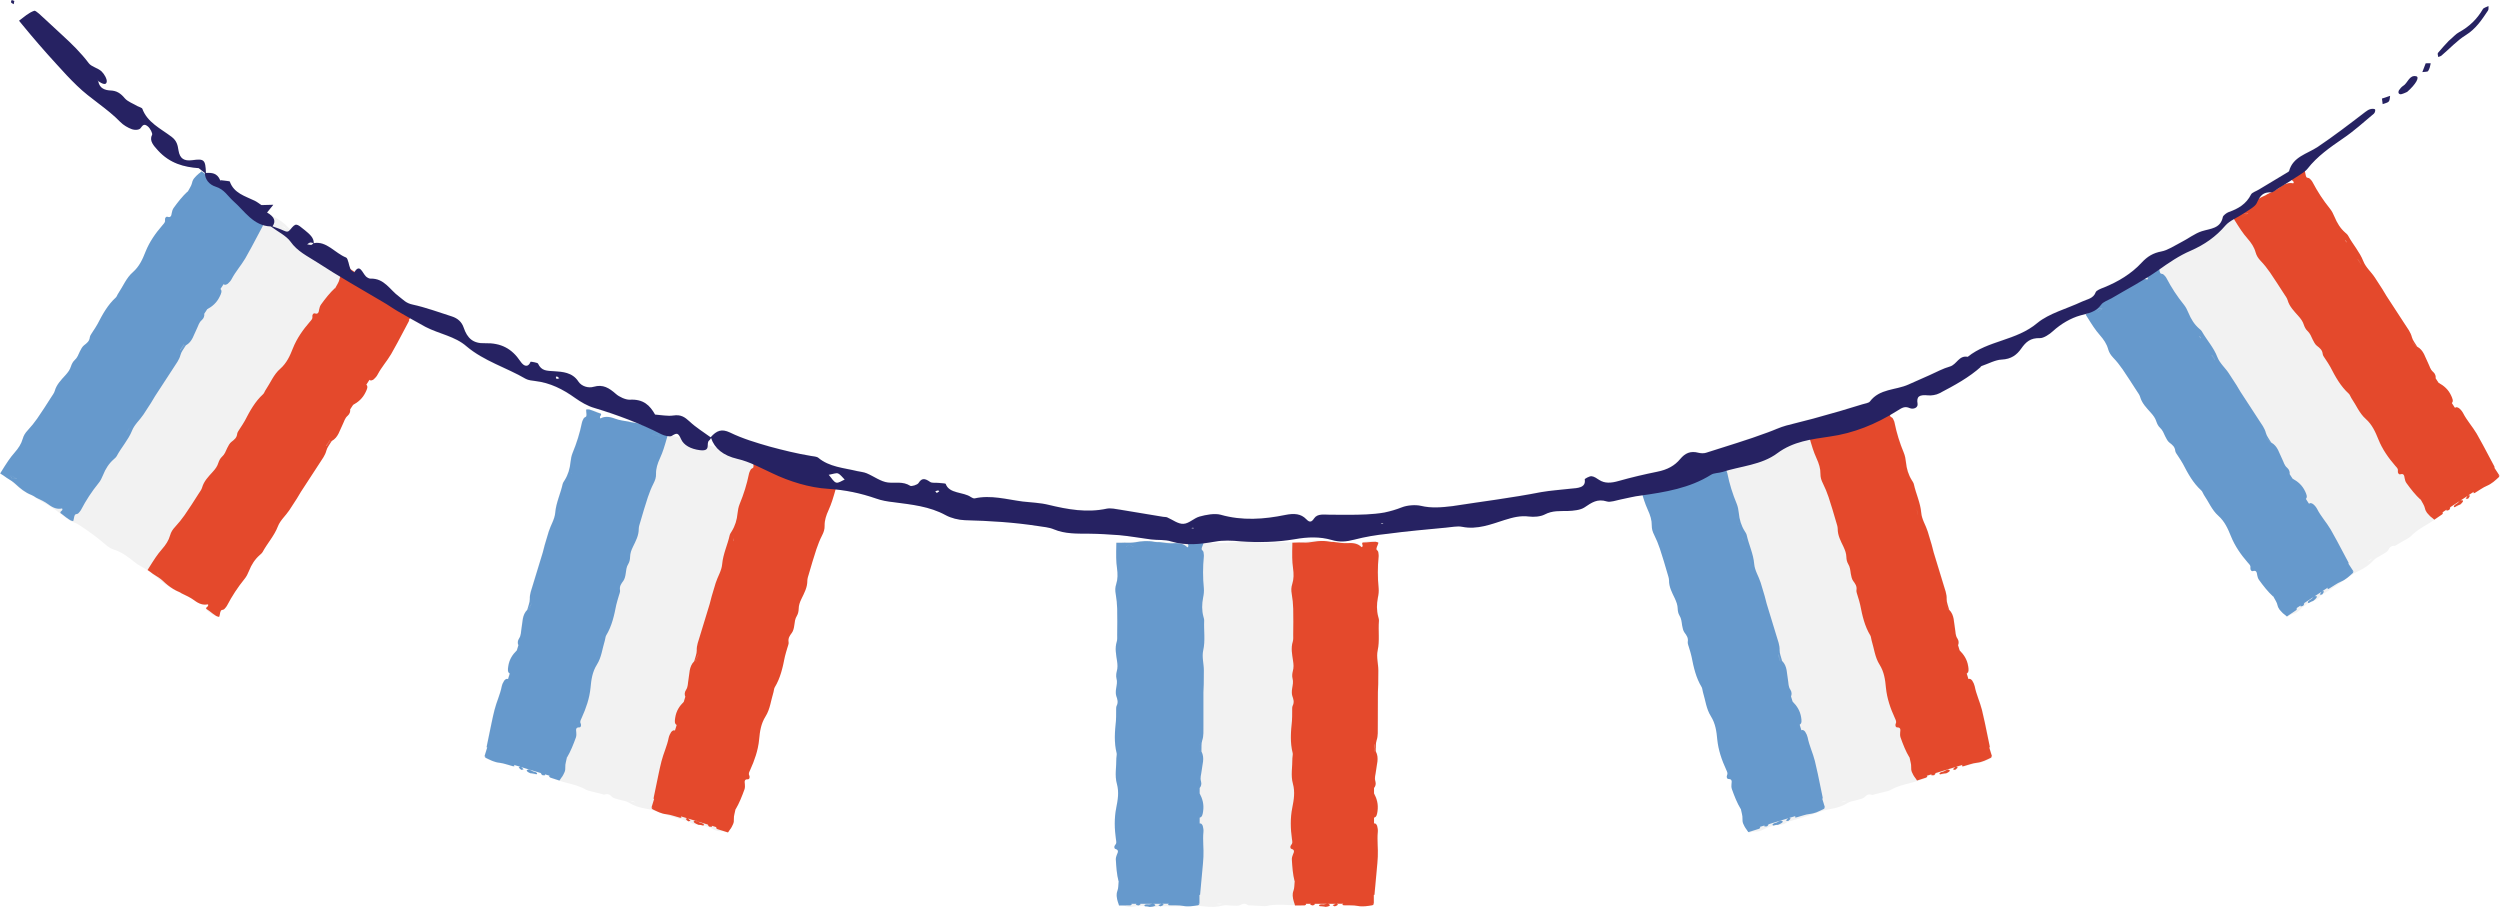
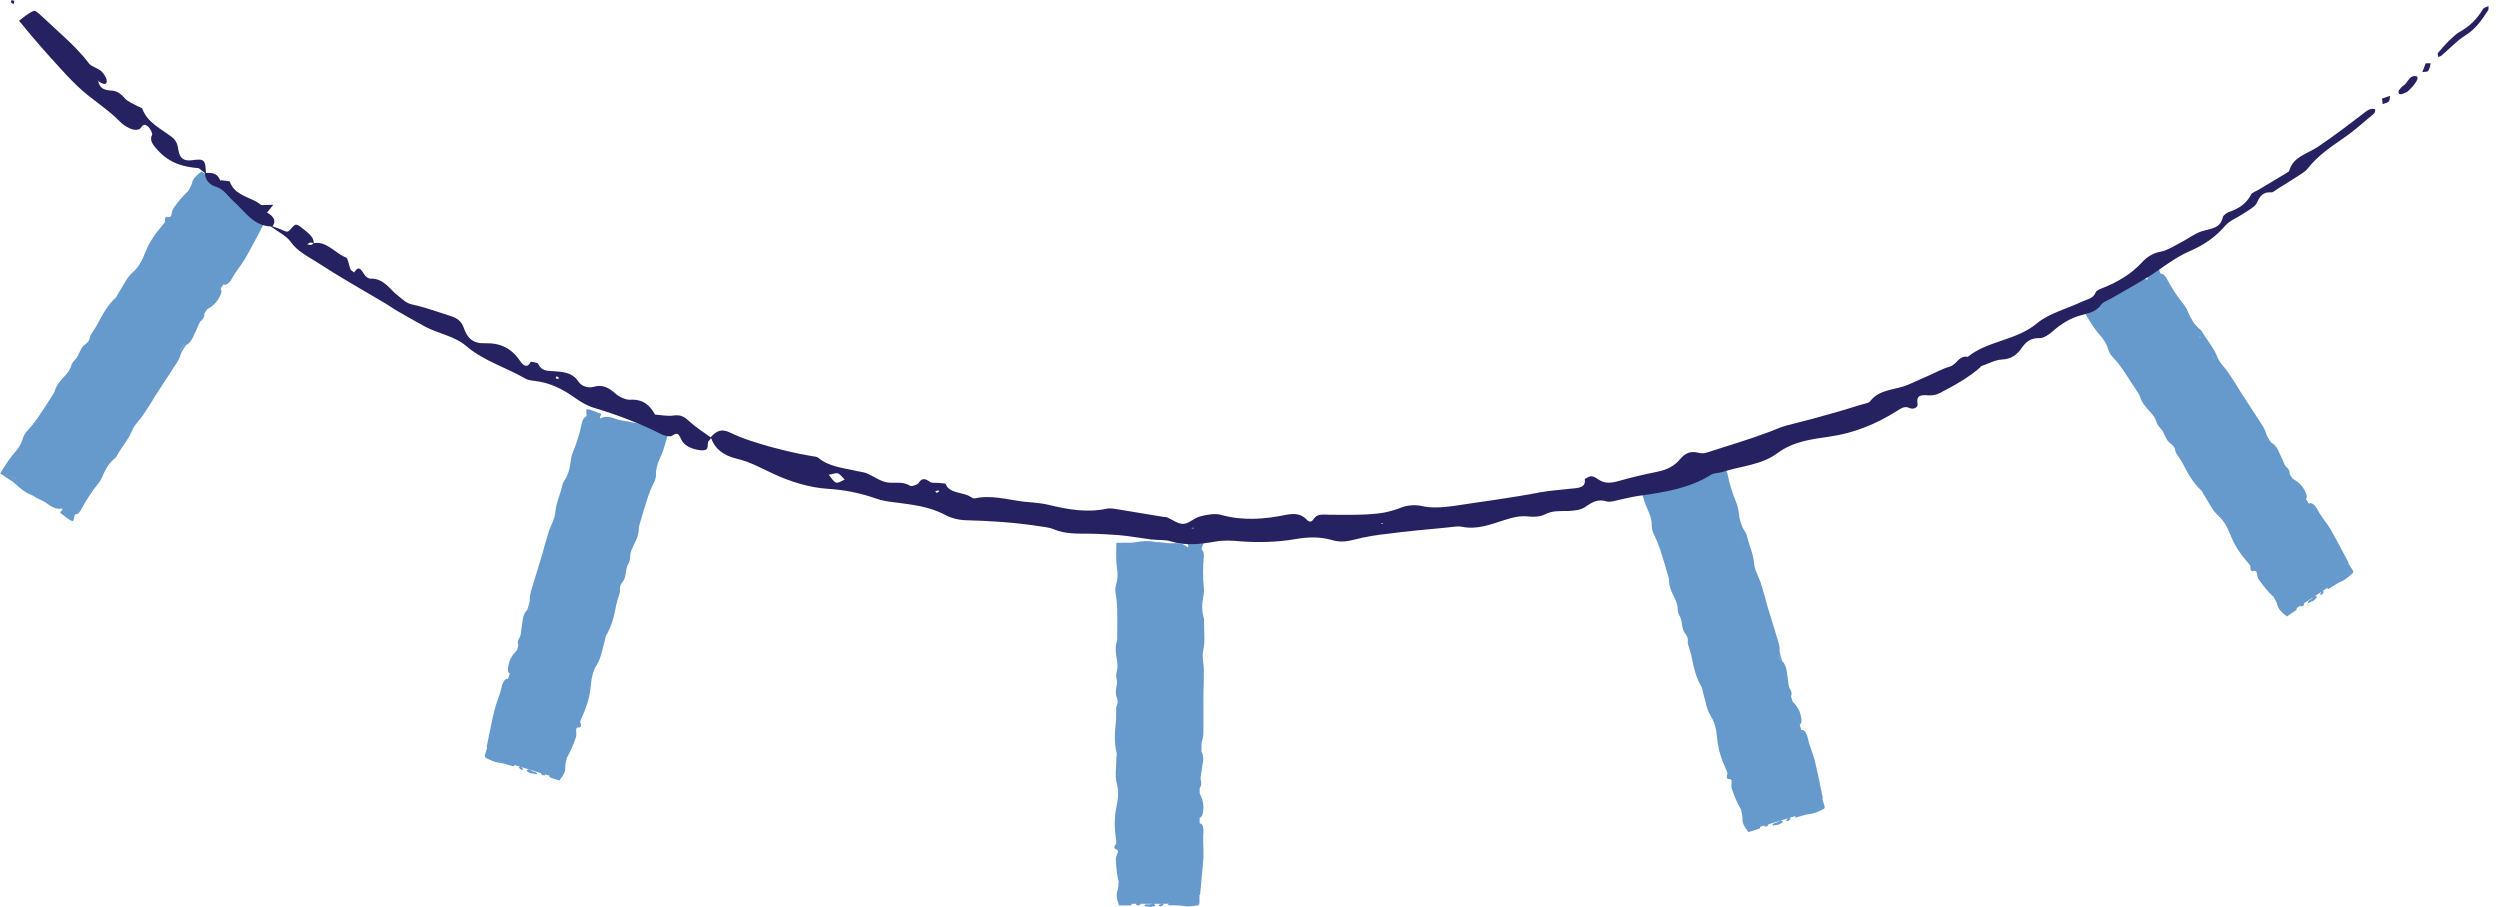
<svg xmlns="http://www.w3.org/2000/svg" height="86.7" preserveAspectRatio="xMidYMid meet" version="1.0" viewBox="0.0 0.0 238.9 86.7" width="238.9" zoomAndPan="magnify">
  <g id="change1_1">
-     <path d="M232.99,5.44c-0.01-0.13-0.09-0.3-0.03-0.39c0.36-0.44,0.75-0.85,1.03-1.15c0.41-0.34,0.68-0.67,0.99-0.83 c0.97-0.53,1.72-1.25,2.27-2.2c0.07-0.13,0.36-0.19,0.54-0.29c-0.01,0.14,0.03,0.32-0.05,0.43c-0.59,0.88-1.14,1.74-2.14,2.36 c-0.81,0.5-1.53,1.29-2.3,1.94C233.22,5.38,233.1,5.4,232.99,5.44z M232.28,6.05c0-0.02-0.27,0-0.49,0 c-0.12,0.31-0.22,0.57-0.32,0.84c0.19-0.03,0.5-0.02,0.55-0.1C232.18,6.57,232.23,6.3,232.28,6.05z M228.26,9.7 c0.12-0.13,0.09-0.36,0.13-0.54c-0.16,0.05-0.32,0.11-0.78,0.26c0.02,0.15,0.04,0.35,0.07,0.54C227.88,9.88,228.14,9.84,228.26,9.7z M1.37,0.09L1.12,0C1.09,0.08,1.03,0.16,1.06,0.23C1.09,0.3,1.22,0.34,1.31,0.4L1.37,0.09z M229.47,9c0.22-0.06,0.45-0.17,0.56-0.22 c0.84-0.73,1.21-1.4,0.87-1.48c-0.67-0.16-0.81,0.65-1.26,0.92c-0.15,0.09-0.28,0.26-0.39,0.41c-0.06,0.08-0.07,0.22-0.03,0.29 C229.26,8.98,229.38,9.03,229.47,9z M186.3,73.6c-0.23-0.16-0.44,0.12-0.67,0.15c-0.08,0.01-0.16,0.05-0.23,0.09 c-0.04,0.02-0.07,0.07-0.07,0.1c0,0.02,0.04,0.05,0.07,0.06h0c0.01,0,0.01,0.01,0.01,0.01c0.1,0.01,0.21,0,0.26,0 c0.11-0.04,0.22-0.07,0.3-0.11h0c0,0,0,0,0,0c0.01,0,0.02-0.01,0.03-0.01c0,0,0,0,0,0c0.07-0.03,0.12-0.06,0.17-0.09c0,0,0,0,0,0 C186.31,73.71,186.36,73.64,186.3,73.6z M51.03,73.75c-0.23-0.03-0.44-0.31-0.67-0.15c-0.05,0.03-0.02,0.09,0.06,0.15 c0,0,0.01,0.01,0.01,0.01l0,0c0.03,0.02,0.08,0.05,0.13,0.07c0.03,0.02,0.05,0.03,0.09,0.05c0,0,0,0,0,0c0.01,0,0.02,0.01,0.03,0.01 c0,0,0,0,0,0h0c0.09,0.04,0.19,0.08,0.3,0.11c0.05,0,0.16,0.01,0.26,0c0.01,0,0.01-0.01,0.01-0.01c0.03-0.01,0.07-0.03,0.07-0.06 c0-0.03-0.03-0.08-0.07-0.1C51.19,73.8,51.1,73.76,51.03,73.75z M126.39,86.42c-0.08-0.01-0.17,0-0.25,0.02 c-0.04,0.01-0.09,0.05-0.09,0.08c-0.01,0.02,0.02,0.05,0.05,0.07h0c0.01,0,0,0.01,0.01,0.01c0.09,0.04,0.2,0.06,0.25,0.07 c0.12,0,0.23-0.01,0.32-0.02h0c0,0,0,0,0,0c0.01,0,0.02,0,0.03-0.01c0,0,0,0,0,0c0.03,0,0.05-0.01,0.08-0.02 c0.09-0.02,0.16-0.04,0.21-0.06c0.01-0.01,0.03-0.01,0.04-0.02l0,0c0.01-0.01,0.02-0.01,0.03-0.02l0,0 c0.02-0.02,0.03-0.05,0.01-0.07C126.89,86.25,126.61,86.46,126.39,86.42z M234.73,48.15c-0.07,0.03-0.14,0.1-0.2,0.16 c-0.03,0.03-0.05,0.09-0.04,0.12c0.01,0.02,0.05,0.03,0.08,0.04c0.01,0,0.01,0.01,0.02,0.01c0.1-0.02,0.2-0.06,0.25-0.08 c0.1-0.07,0.19-0.13,0.26-0.19c0,0,0,0,0,0l0,0c0.02-0.02,0.04-0.04,0.06-0.05c0.04-0.04,0.08-0.07,0.1-0.1c0,0,0,0,0,0 c0.1-0.11,0.13-0.2,0.06-0.22C235.06,47.74,234.94,48.06,234.73,48.15z M238.85,45.44c-0.02,0.06-0.03,0.13-0.07,0.17 c-0.34,0.31-0.66,0.62-1.13,0.82c-0.39,0.16-0.76,0.45-1.14,0.67c-0.04,0.03-0.09,0.03-0.14,0.04c0.01-0.05,0-0.1,0.02-0.14 l-0.52,0.34c0.08,0.01,0.16,0.01,0.16,0.02c-0.04,0.1-0.09,0.2-0.17,0.29c-0.03,0.03-0.16,0.01-0.24,0.02 c0.05-0.08,0.11-0.17,0.17-0.27l-1.7,1.11c0.02,0,0.04-0.01,0.06-0.01c-0.03,0.07-0.04,0.17-0.1,0.22 c-0.06,0.05-0.17,0.06-0.26,0.09c0-0.04,0-0.06,0.01-0.1l-0.41,0.27c0.02,0,0.05,0.01,0.06,0.02c0.02,0.03-0.03,0.13-0.07,0.16 c-0.46,0.31-0.91,0.64-1.39,0.92c-0.58,0.34-1.14,0.67-1.59,1.15c-0.09,0.09-0.22,0.17-0.34,0.24l-0.94,0.54 c-0.09,0.05-0.21,0.15-0.28,0.15c-0.34-0.02-0.48,0.13-0.64,0.43c-0.08,0.15-0.37,0.29-0.57,0.42c-0.26,0.17-0.59,0.29-0.77,0.49 c-0.42,0.46-0.89,0.79-1.47,1.06c-0.47,0.22-0.9,0.53-1.34,0.85c-0.61,0.45-1.27,0.85-1.91,1.27c-0.14,0.09-0.34,0.18-0.41,0.29 c-0.22,0.33-0.5,0.39-0.84,0.52c-0.08,0.03-0.16,0.09-0.23,0.13c0,0,0,0,0,0c0,0,0,0,0,0c-0.15,0.08-0.3,0.17-0.44,0.27 c-0.15,0.11-0.3,0.23-0.42,0.37c-0.15,0.15-0.34,0.3-0.54,0.36c-0.31,0.08-0.47,0.15-0.68,0.34c-0.01-0.01-0.03-0.02-0.04-0.04h0 c-0.08-0.07-0.15-0.14-0.26-0.22c-0.08-0.05-0.15-0.12-0.23-0.21c-0.07-0.08-0.14-0.15-0.2-0.22c-0.09-0.12-0.17-0.27-0.21-0.46 c-0.05-0.25-0.25-0.53-0.39-0.8l-0.03-0.07l0.01,0.07c-0.5-0.46-0.94-1.02-1.35-1.59c-0.09-0.12-0.15-0.31-0.17-0.45 c-0.04-0.36-0.14-0.47-0.41-0.39c-0.15,0.05-0.27-0.15-0.24-0.29c0.04-0.23-0.07-0.32-0.24-0.51c-0.66-0.76-1.24-1.58-1.62-2.53 c-0.29-0.71-0.59-1.41-1.21-1.96c-0.61-0.54-0.92-1.33-1.38-2c-0.09-0.14-0.14-0.33-0.25-0.42c-0.78-0.71-1.27-1.61-1.75-2.54 c-0.13-0.25-0.3-0.48-0.45-0.72c-0.1-0.17-0.27-0.36-0.28-0.51c-0.04-0.41-0.28-0.58-0.56-0.8c-0.16-0.12-0.3-0.38-0.4-0.59 c-0.14-0.3-0.24-0.59-0.51-0.84c-0.14-0.12-0.27-0.37-0.33-0.56c-0.11-0.35-0.29-0.59-0.55-0.88c-0.38-0.43-0.84-0.88-1.01-1.5 c-0.05-0.19-0.21-0.39-0.33-0.58c-0.45-0.69-0.89-1.39-1.35-2.06c-0.27-0.39-0.57-0.77-0.89-1.1c-0.24-0.26-0.39-0.48-0.49-0.83 c-0.13-0.48-0.41-0.9-0.78-1.32c-0.11-0.13-0.21-0.25-0.31-0.38l0,0c-0.04-0.06-0.09-0.11-0.13-0.17c0,0-0.01-0.01-0.01-0.01 c0,0,0,0,0,0c-0.08-0.11-0.17-0.24-0.26-0.38c0,0,0,0,0-0.01c-0.01-0.02-0.03-0.04-0.04-0.06c0,0,0,0,0,0 c-0.04-0.06-0.08-0.12-0.12-0.19c-0.01-0.01-0.01-0.02-0.02-0.04c-0.01-0.02-0.02-0.03-0.03-0.05c0,0,0,0,0,0 c-0.05-0.08-0.11-0.18-0.17-0.27c-0.01-0.01-0.01-0.02-0.01-0.02c0,0-0.01-0.01-0.01-0.01c-0.08-0.13-0.17-0.27-0.26-0.42l0.01,0 c-0.16,0.04-0.33,0.08-0.51,0.13c-0.92,0.26-1.85,0.81-2.63,1.51c-0.32,0.3-0.9,0.66-1.23,0.66c-0.9-0.02-1.35,0.35-1.8,1.01 c-0.41,0.58-0.95,1-1.86,1.04c-0.6,0.02-1.29,0.4-1.93,0.62l-0.17,0.03l0.16,0c-1.17,1.06-2.59,1.82-4.01,2.57 c-0.31,0.16-0.76,0.23-1.07,0.2c-0.83-0.08-1.14,0.08-1.02,0.79c0.07,0.4-0.42,0.57-0.74,0.43c-0.51-0.23-0.77,0-1.26,0.29 c-0.2,0.12-0.4,0.23-0.6,0.34c0,0,0,0.01,0,0.01c0,0.04,0,0.08,0.01,0.1c0,0.02,0.01,0.03,0.02,0.05c0.01,0.01,0.02,0.03,0.03,0.04 c0.01,0.01,0.02,0.02,0.04,0.04c0.03,0.02,0.06,0.04,0.11,0.07c0.04,0.02,0.09,0.12,0.14,0.24c0.04,0.07,0.07,0.16,0.08,0.23 c0.2,1,0.5,1.95,0.89,2.89c0.11,0.27,0.17,0.59,0.2,0.88c0.06,0.63,0.23,1.2,0.56,1.73c0.07,0.11,0.16,0.24,0.19,0.36 c0.2,0.92,0.63,1.79,0.71,2.74c0.05,0.64,0.43,1.19,0.62,1.8l0.38,1.27l0.19,0.73l0.94,3.08c0.13,0.45,0.32,0.88,0.3,1.38 c-0.01,0.3,0.15,0.67,0.24,1.02c0.51,0.5,0.44,1.2,0.56,1.82c0.06,0.32,0.02,0.62,0.23,0.93c0.14,0.21,0.14,0.45,0.06,0.64 l0.15,0.49c0.39,0.39,0.72,0.86,0.82,1.53c0.04,0.27,0.08,0.55-0.13,0.67c0,0-0.01,0.01-0.01,0.02l0.16,0.52 c0.03-0.01,0.05-0.02,0.08-0.02c0.08-0.02,0.22,0.07,0.29,0.18c0.1,0.15,0.19,0.35,0.23,0.53c0.15,0.78,0.5,1.49,0.69,2.25 c0.1,0.41,0.19,0.82,0.28,1.23l0.44,2.13c0.02,0.08,0.04,0.21,0.04,0.22c-0.02,0-0.04,0.01-0.06,0.01l0.25,0.82l-0.11,0.03 c0.04,0,0.08,0.01,0.12,0.01c-0.04,0.05-0.06,0.11-0.12,0.14c-0.42,0.2-0.81,0.41-1.32,0.47c-0.42,0.04-0.85,0.22-1.28,0.33 c-0.05,0.01-0.1,0-0.15,0c0.02-0.04,0.03-0.1,0.06-0.13l-0.6,0.18c0.07,0.03,0.15,0.05,0.14,0.06c-0.07,0.08-0.14,0.17-0.24,0.23 c-0.04,0.02-0.15-0.03-0.23-0.05c0.07-0.07,0.15-0.14,0.24-0.21l-1.94,0.59c0.02,0,0.04,0,0.06,0c-0.05,0.06-0.08,0.15-0.15,0.18 c-0.07,0.03-0.18,0.01-0.27,0.01c0.01-0.03,0.02-0.06,0.03-0.09l-0.46,0.14c0.02,0.01,0.04,0.02,0.05,0.04 c0.01,0.03-0.06,0.12-0.12,0.14c-0.53,0.17-1.06,0.36-1.59,0.49c-0.65,0.16-1.28,0.32-1.85,0.66c-0.11,0.06-0.26,0.1-0.4,0.13 l-1.05,0.26c-0.1,0.03-0.25,0.09-0.31,0.07c-0.32-0.11-0.5-0.01-0.73,0.23c-0.12,0.12-0.43,0.18-0.66,0.25 c-0.29,0.09-0.65,0.12-0.88,0.26c-0.53,0.33-1.08,0.51-1.71,0.61c-0.51,0.08-1.02,0.26-1.52,0.44c-0.71,0.26-1.46,0.46-2.19,0.68 c-0.16,0.05-0.37,0.08-0.47,0.16c-0.07,0.06-0.14,0.1-0.21,0.13c-0.02,0.01-0.05,0.02-0.08,0.03c-0.05,0.02-0.09,0.03-0.14,0.04 c-0.03,0.01-0.06,0.01-0.09,0.02c-0.05,0.01-0.1,0.01-0.15,0.02c-0.04,0-0.07,0.01-0.11,0.01c0,0,0,0,0,0 c-0.06,0-0.12,0.01-0.18,0.01c-0.09,0.01-0.17,0.04-0.26,0.06h0c-0.17,0.03-0.33,0.08-0.5,0.13c-0.17,0.07-0.35,0.14-0.51,0.23 c-0.18,0.1-0.41,0.19-0.62,0.19c-0.32-0.01-0.49,0.02-0.74,0.13c-0.01-0.02-0.02-0.03-0.03-0.05c-0.05-0.09-0.11-0.17-0.19-0.28 c-0.06-0.07-0.11-0.16-0.17-0.26c-0.05-0.1-0.09-0.19-0.13-0.27c-0.06-0.14-0.08-0.31-0.07-0.5c0.02-0.26-0.1-0.58-0.15-0.88l0-0.08 l-0.01,0.07c-0.35-0.59-0.61-1.24-0.85-1.91c-0.05-0.14-0.06-0.34-0.04-0.48c0.06-0.35,0-0.49-0.28-0.49 c-0.16,0-0.21-0.21-0.15-0.34c0.1-0.2,0.02-0.33-0.08-0.56c-0.42-0.91-0.75-1.87-0.85-2.88c-0.07-0.77-0.17-1.52-0.61-2.22 c-0.44-0.69-0.52-1.53-0.76-2.31c-0.05-0.16-0.05-0.36-0.12-0.47c-0.55-0.9-0.77-1.91-0.97-2.93c-0.05-0.27-0.15-0.54-0.23-0.82 c-0.05-0.19-0.15-0.42-0.13-0.56c0.07-0.41-0.11-0.63-0.32-0.92c-0.12-0.16-0.18-0.45-0.22-0.68c-0.05-0.33-0.06-0.63-0.26-0.95 c-0.1-0.16-0.16-0.43-0.16-0.63c-0.01-0.37-0.12-0.64-0.28-1c-0.25-0.52-0.56-1.08-0.55-1.72c0-0.2-0.09-0.44-0.15-0.65 c-0.23-0.79-0.46-1.58-0.72-2.36c-0.15-0.45-0.33-0.89-0.54-1.31c-0.16-0.32-0.24-0.57-0.24-0.93c0.01-0.49-0.14-0.97-0.38-1.49 c-0.09-0.2-0.16-0.37-0.23-0.56c0,0,0-0.01-0.01-0.01c0-0.01-0.01-0.02-0.01-0.03c-0.05-0.13-0.1-0.27-0.15-0.43c0,0,0,0,0-0.01 c-0.02-0.05-0.03-0.09-0.05-0.15l0,0c-0.02-0.06-0.04-0.14-0.06-0.21c0-0.01-0.01-0.02-0.01-0.03c0,0,0,0,0,0 c-0.07,0.01-0.15,0.02-0.22,0.03c-0.63,0.07-1.27,0.25-1.9,0.37c-0.44,0.08-0.99,0.29-1.31,0.19c-0.93-0.29-1.46,0.11-2.15,0.57 c-0.39,0.26-1.06,0.32-1.59,0.34c-0.76,0.02-1.46-0.06-2.22,0.34c-0.38,0.2-1.02,0.25-1.48,0.19c-0.84-0.1-1.49,0.06-2.34,0.33 c-1.26,0.4-2.61,0.95-4.07,0.65c-0.44-0.09-1.01,0.04-1.52,0.08c-1.86,0.18-3.73,0.34-5.59,0.59c-1.07,0.11-2.16,0.29-3.19,0.56 c-0.78,0.2-1.4,0.26-2.19,0.02c-1.09-0.3-2.23-0.28-3.51-0.06c-1.17,0.2-2.41,0.28-3.65,0.26c0,0,0,0,0,0 c0.67,0.15,1.35,0.12,2.04,0.05c0.24-0.02,0.51-0.04,0.75-0.01c0.25,0.03,0.48,0.03,0.72,0.03c0.2,0,0.41-0.01,0.62-0.02h0 c0.24-0.02,0.47-0.03,0.72-0.08c0.24-0.05,0.5-0.07,0.77-0.08c0.06,0,0.11,0,0.17,0c0.26,0,0.51,0,0.77,0.02h0c0,0,0,0,0,0 c0,0,0,0,0,0c0.08,0.01,0.16,0.01,0.24,0.02c0,0,0,0,0,0c0,0,0,0,0,0c0.16,0.01,0.32,0.03,0.48,0.05c0.06,0.01,0.12,0.02,0.19,0.02 c0.21,0.03,0.41,0.06,0.62,0.08c0.25,0.03,0.51,0.05,0.77,0.03c0.58-0.04,0.99,0.09,1.27,0.38h0.07c0-0.02,0.01-0.04,0.02-0.06 c0.02-0.02,0.02-0.05,0.02-0.08c0-0.01,0-0.01,0-0.02c0-0.01,0-0.01,0-0.02c0-0.01-0.01-0.02-0.01-0.03l0,0 c-0.01-0.04-0.03-0.08-0.03-0.12c0,0,0,0,0,0c0-0.04,0.01-0.08,0.05-0.11v0h0c0.02-0.01,0.04-0.03,0.08-0.04 c0.03-0.01,0.08-0.03,0.13-0.04c0.11-0.03,0.49-0.04,0.72-0.02c0.15,0.01,0.27,0.03,0.37,0.06h0c0.06,0.02,0.12,0.04,0.15,0.06 c-0.01,0.06-0.03,0.1-0.05,0.15c-0.19,0.48-0.19,0.45,0,0.65c0.03,0.03,0.05,0.14,0.06,0.27c0.01,0.08,0.02,0.18,0.01,0.24 c-0.1,1.01-0.1,2.01,0,3.03c0.03,0.29-0.01,0.62-0.07,0.9c-0.12,0.62-0.13,1.22,0.03,1.82c0.04,0.13,0.08,0.28,0.07,0.4 c-0.08,0.94,0.08,1.89-0.12,2.82c-0.14,0.63,0.06,1.27,0.06,1.91l-0.01,1.33l-0.03,0.76l-0.01,3.22c-0.01,0.47,0.04,0.94-0.12,1.4 c-0.1,0.28-0.05,0.69-0.07,1.04c0.34,0.63,0.07,1.28,0.01,1.9c-0.03,0.32-0.16,0.6-0.05,0.96c0.07,0.25,0.01,0.47-0.13,0.63v0.52 c0.26,0.49,0.43,1.03,0.33,1.71c-0.04,0.27-0.08,0.55-0.32,0.6c0,0-0.01,0.01-0.01,0.01v0.55c0.03,0,0.05,0,0.08,0 c0.08,0,0.19,0.13,0.22,0.25c0.05,0.17,0.08,0.39,0.06,0.57c-0.08,0.79,0.04,1.57,0,2.36c-0.02,0.42-0.06,0.84-0.1,1.26l-0.2,2.17 c-0.01,0.08-0.02,0.22-0.02,0.22c-0.02,0-0.04-0.01-0.06-0.01v0.86h-0.11c0.04,0.01,0.08,0.03,0.11,0.04 c-0.05,0.03-0.09,0.09-0.15,0.1c-0.46,0.07-0.89,0.16-1.4,0.06c-0.41-0.08-0.88-0.04-1.32-0.06c-0.05,0-0.1-0.03-0.14-0.04 c0.03-0.04,0.06-0.09,0.09-0.11h-0.62c0.06,0.05,0.13,0.09,0.12,0.1c-0.09,0.06-0.18,0.12-0.3,0.15c-0.04,0.01-0.14-0.07-0.21-0.11 c0.09-0.04,0.18-0.08,0.29-0.13h-2.03c0.02,0.01,0.04,0.01,0.06,0.02c-0.07,0.05-0.12,0.12-0.2,0.13c-0.08,0.01-0.18-0.04-0.27-0.07 c0.02-0.03,0.04-0.05,0.06-0.08h-0.48c0.02,0.02,0.03,0.03,0.03,0.05c0,0.03-0.1,0.1-0.15,0.1c-0.56,0.01-1.11,0.03-1.67,0 c-0.67-0.04-1.32-0.06-1.96,0.09c-0.12,0.03-0.28,0.02-0.42,0.01l-1.08-0.06c-0.11-0.01-0.26,0.01-0.31-0.03 c-0.28-0.2-0.47-0.15-0.77,0.01c-0.15,0.08-0.46,0.04-0.71,0.04c-0.31,0-0.66-0.08-0.91-0.01c-0.6,0.16-1.18,0.17-1.81,0.08 c-0.51-0.07-1.05-0.05-1.58-0.02c-0.76,0.04-1.53,0.01-2.3,0.01c-0.17,0-0.38-0.03-0.5,0.02c-0.08,0.03-0.16,0.05-0.24,0.07 c-0.03,0-0.05,0-0.08,0.01c-0.05,0-0.1,0-0.15,0c-0.03,0-0.06-0.01-0.09-0.01c-0.05-0.01-0.1-0.01-0.14-0.02 c-0.04-0.01-0.07-0.01-0.11-0.02c0,0,0,0,0,0c0,0,0,0,0,0c-0.06-0.01-0.11-0.03-0.18-0.04c-0.08-0.02-0.18-0.01-0.27-0.02h0 c-0.17-0.02-0.34-0.02-0.51-0.02c-0.19,0.01-0.37,0.03-0.56,0.07c-0.2,0.04-0.45,0.07-0.65,0c-0.3-0.11-0.47-0.13-0.75-0.09 c-0.02-0.12-0.06-0.23-0.12-0.38c-0.03-0.09-0.06-0.19-0.08-0.3c-0.02-0.11-0.03-0.2-0.04-0.3c-0.01-0.15,0.01-0.32,0.08-0.5 c0.09-0.24,0.08-0.58,0.11-0.88l0.02-0.07l-0.03,0.06c-0.17-0.66-0.22-1.37-0.26-2.07c-0.01-0.15,0.04-0.34,0.1-0.47 c0.16-0.32,0.14-0.47-0.13-0.55c-0.15-0.04-0.14-0.27-0.04-0.37c0.16-0.17,0.12-0.31,0.08-0.56c-0.14-1-0.17-2,0.03-3 c0.15-0.75,0.28-1.5,0.06-2.3c-0.22-0.78-0.05-1.62-0.05-2.43c0-0.16,0.06-0.35,0.03-0.49c-0.26-1.02-0.18-2.05-0.07-3.08 c0.03-0.28,0.01-0.57,0.02-0.85c0.01-0.2-0.02-0.45,0.04-0.58c0.19-0.37,0.08-0.64-0.03-0.97c-0.06-0.19-0.05-0.48-0.01-0.71 c0.05-0.33,0.13-0.62,0.03-0.98c-0.05-0.18-0.02-0.46,0.03-0.65c0.1-0.36,0.08-0.65,0.02-1.03c-0.08-0.57-0.22-1.19-0.02-1.81 c0.06-0.19,0.04-0.44,0.04-0.67c0.01-0.82,0.02-1.64,0-2.47c-0.01-0.47-0.06-0.95-0.14-1.41c-0.06-0.35-0.06-0.62,0.05-0.96 c0.15-0.47,0.15-0.97,0.07-1.53c-0.02-0.16-0.04-0.31-0.05-0.45c0-0.01,0-0.02,0-0.03c0,0,0,0,0,0c0-0.05-0.01-0.11-0.01-0.17 c0-0.01,0-0.02,0-0.02c0-0.02,0-0.03,0-0.05c0,0,0,0,0,0c-0.01-0.16-0.01-0.32-0.01-0.51c0,0,0,0,0-0.01c0-0.01,0-0.01,0-0.02v0 c0-0.31,0.01-0.68,0.02-1.19l0.47,0.01c0.11,0,0.19,0.01,0.27,0.01h0c0.1,0,0.19,0,0.27,0.01c0.02,0,0.03,0,0.05,0 c0.02,0,0.05,0,0.07,0c0.06,0,0.12,0,0.17,0c0.02,0,0.04,0,0.06,0c0.02,0,0.04,0,0.06,0c0.04,0,0.09,0,0.13-0.01 c0.08-0.01,0.16-0.02,0.24-0.03c0.6-0.11,1.2-0.17,1.83-0.04c0.16,0.03,0.34,0.03,0.52,0.03h0c0.11,0,0.22-0.01,0.33,0 c0.39,0.02,0.79,0.06,1.18,0.07c-0.16-0.03-0.32-0.07-0.47-0.12c-0.57-0.18-1.28-0.11-1.92-0.19c-1.02-0.12-2.02-0.32-3.04-0.41 c-0.95-0.06-1.91-0.13-2.86-0.14c-1.15-0.01-2.28,0.04-3.39-0.42c-0.44-0.19-0.99-0.23-1.5-0.31c-2.33-0.36-4.66-0.49-7-0.56 c-0.6-0.02-1.32-0.2-1.83-0.48c-1.56-0.86-3.25-1.02-4.98-1.24c-0.56-0.06-1.14-0.17-1.67-0.35c-1.28-0.44-2.5-0.72-3.86-0.86 c0,0,0,0.01,0,0.01c-0.01,0.02-0.01,0.04-0.02,0.06c0,0,0,0,0,0c0,0.01,0,0.01,0,0.02c-0.04,0.14-0.08,0.27-0.11,0.39 c0,0.01,0,0.02-0.01,0.03c0,0.01-0.01,0.02-0.01,0.03c-0.02,0.07-0.04,0.14-0.06,0.2c0,0,0,0,0,0c-0.01,0.02-0.01,0.04-0.02,0.06 c-0.02,0.07-0.05,0.15-0.07,0.22c0,0,0,0,0,0c0,0.01-0.01,0.02-0.01,0.04c-0.02,0.07-0.05,0.14-0.07,0.21c0,0,0,0,0,0 c-0.01,0.02-0.02,0.04-0.02,0.06c0,0,0,0.01,0,0.01c-0.02,0.06-0.05,0.13-0.07,0.19l0,0v0c-0.05,0.13-0.11,0.27-0.18,0.41 c-0.24,0.52-0.39,1-0.38,1.49c0.01,0.36-0.08,0.61-0.24,0.93c-0.21,0.41-0.39,0.86-0.54,1.31c-0.26,0.78-0.49,1.57-0.72,2.36 c-0.06,0.21-0.15,0.45-0.15,0.65c0.01,0.65-0.3,1.2-0.55,1.72c-0.17,0.35-0.27,0.62-0.28,1c0,0.2-0.06,0.47-0.16,0.63 c-0.2,0.31-0.21,0.62-0.26,0.95c-0.03,0.23-0.1,0.52-0.22,0.68c-0.21,0.29-0.39,0.51-0.32,0.92c0.03,0.14-0.08,0.37-0.13,0.56 c-0.07,0.27-0.17,0.54-0.23,0.82c-0.2,1.02-0.42,2.03-0.97,2.93c-0.07,0.12-0.07,0.32-0.12,0.47c-0.24,0.77-0.32,1.62-0.76,2.31 c-0.44,0.7-0.54,1.45-0.61,2.22c-0.1,1.01-0.43,1.96-0.85,2.88c-0.1,0.23-0.19,0.35-0.08,0.56c0.06,0.13,0.01,0.35-0.15,0.34 c-0.28-0.01-0.34,0.13-0.28,0.49c0.02,0.14,0.01,0.33-0.04,0.48c-0.24,0.66-0.5,1.32-0.85,1.91l-0.01-0.07l0,0.08 c-0.05,0.29-0.17,0.62-0.15,0.88c0.01,0.2-0.01,0.36-0.07,0.5c-0.04,0.09-0.08,0.17-0.13,0.27c-0.05,0.1-0.11,0.19-0.17,0.26 c-0.08,0.11-0.14,0.19-0.19,0.28c-0.01,0.02-0.02,0.03-0.03,0.05c-0.25-0.11-0.43-0.15-0.74-0.13c-0.22,0-0.44-0.09-0.62-0.19 c-0.16-0.09-0.34-0.17-0.51-0.23c-0.16-0.06-0.33-0.1-0.5-0.13h0c-0.09-0.02-0.18-0.05-0.26-0.06c-0.06-0.01-0.12-0.01-0.18-0.01h0 c0,0,0,0,0,0c-0.04,0-0.08-0.01-0.11-0.01c-0.05,0-0.1-0.01-0.15-0.02c-0.03,0-0.06-0.01-0.09-0.02c-0.05-0.01-0.09-0.03-0.14-0.04 c-0.03-0.01-0.05-0.02-0.08-0.03c-0.07-0.03-0.14-0.07-0.21-0.13c-0.1-0.08-0.31-0.11-0.47-0.16c-0.73-0.22-1.48-0.42-2.19-0.68 c-0.5-0.19-1.01-0.36-1.52-0.44c-0.63-0.1-1.17-0.28-1.71-0.61c-0.23-0.14-0.58-0.17-0.88-0.26c-0.23-0.07-0.55-0.13-0.66-0.25 c-0.23-0.24-0.41-0.34-0.73-0.23c-0.06,0.02-0.2-0.04-0.31-0.07l-1.05-0.26c-0.13-0.03-0.29-0.07-0.4-0.13 c-0.57-0.34-1.2-0.5-1.85-0.66c-0.54-0.13-1.06-0.32-1.59-0.49c-0.05-0.02-0.13-0.1-0.12-0.14c0-0.01,0.03-0.03,0.05-0.04 l-0.46-0.14c0.01,0.03,0.02,0.06,0.03,0.09c-0.09,0-0.2,0.02-0.27-0.01c-0.07-0.03-0.1-0.12-0.15-0.18c0.02,0,0.04,0,0.06,0 l-1.94-0.59c0.08,0.07,0.16,0.14,0.24,0.21c-0.08,0.02-0.2,0.07-0.23,0.05c-0.1-0.06-0.17-0.15-0.24-0.23c0,0,0.07-0.03,0.14-0.06 l-0.6-0.18c0.03,0.03,0.04,0.09,0.06,0.13c-0.05,0-0.1,0.01-0.15,0c-0.43-0.11-0.86-0.28-1.28-0.33c-0.51-0.05-0.9-0.27-1.32-0.47 c-0.05-0.03-0.08-0.09-0.12-0.14c0.04,0,0.08,0,0.12-0.01l-0.11-0.03l0.25-0.82c-0.02,0-0.04-0.01-0.06-0.01 c0-0.01,0.03-0.14,0.04-0.22l0.44-2.13c0.09-0.41,0.17-0.82,0.28-1.23c0.19-0.76,0.54-1.47,0.69-2.25c0.03-0.18,0.13-0.38,0.23-0.53 c0.07-0.1,0.21-0.2,0.29-0.18c0.03,0.01,0.05,0.02,0.08,0.02l0.16-0.52c0,0-0.01-0.01-0.01-0.02c-0.21-0.12-0.17-0.4-0.13-0.67 c0.1-0.68,0.42-1.14,0.82-1.53l0.15-0.49c-0.09-0.19-0.08-0.43,0.06-0.64c0.21-0.32,0.17-0.62,0.23-0.93 c0.12-0.62,0.05-1.32,0.56-1.82c0.08-0.34,0.25-0.72,0.24-1.02c-0.02-0.5,0.17-0.93,0.3-1.38l0.94-3.08l0.19-0.73l0.38-1.27 c0.19-0.61,0.57-1.17,0.62-1.8c0.08-0.95,0.51-1.82,0.71-2.74c0.03-0.12,0.12-0.25,0.19-0.36c0.33-0.53,0.5-1.1,0.56-1.73 c0.03-0.29,0.09-0.61,0.2-0.88c0.39-0.94,0.69-1.9,0.89-2.89c0.01-0.07,0.05-0.15,0.08-0.23c0.05-0.12,0.11-0.22,0.14-0.24 c0.25-0.14,0.24-0.11,0.19-0.62c0-0.05-0.01-0.1,0-0.16c0.1-0.04,0.29-0.03,0.53,0.03c0.23,0.05,0.59,0.17,0.69,0.23 c0.07,0.04,0.11,0.07,0.14,0.1c0.01,0.01,0.02,0.02,0.02,0.03c0.02,0.02,0.03,0.04,0.03,0.07c0,0.01,0,0.01,0,0.02 c0,0.02-0.01,0.05-0.02,0.07c-0.02,0.03-0.04,0.06-0.06,0.08c-0.01,0.01-0.01,0.02-0.02,0.03c0,0,0,0.01,0,0.01 c0,0.01,0,0.01-0.01,0.02c-0.01,0.03-0.02,0.05,0,0.08c0.01,0.02,0,0.04,0,0.06l0.06,0.02c0.36-0.2,0.79-0.19,1.33,0.01 c0.24,0.09,0.49,0.15,0.74,0.2c0.2,0.04,0.4,0.07,0.6,0.1c0.07,0.01,0.13,0.02,0.2,0.03c0.15,0.03,0.31,0.06,0.47,0.09c0,0,0,0,0,0 s0,0,0,0c0.07,0.01,0.14,0.03,0.2,0.05c0,0,0,0,0,0c-1.36-0.57-2.75-1.06-4.17-1.49c-0.64-0.18-1.28-0.57-1.83-0.95 c-1.17-0.84-2.38-1.45-3.81-1.62c-0.3-0.04-0.66-0.06-0.91-0.21c-1.85-1.08-3.98-1.68-5.65-3.1c-1.1-0.97-2.63-1.19-3.92-1.86 c-0.5-0.27-0.99-0.56-1.48-0.83l-0.12,0.18c0.02,0.01,0.04,0.02,0.05,0.02c0,0.01-0.07,0.13-0.1,0.2l-1.02,1.92 c-0.2,0.37-0.4,0.74-0.61,1.1c-0.4,0.68-0.93,1.26-1.3,1.97c-0.08,0.16-0.23,0.33-0.37,0.45c-0.1,0.08-0.26,0.13-0.33,0.09 c-0.02-0.01-0.05-0.03-0.07-0.05l-0.3,0.46c0,0.01,0,0.02,0.01,0.02c0.17,0.17,0.05,0.43-0.07,0.68c-0.29,0.62-0.73,0.98-1.21,1.24 l-0.28,0.43c0.03,0.21-0.04,0.43-0.23,0.6c-0.29,0.25-0.33,0.54-0.48,0.83c-0.29,0.56-0.42,1.25-1.05,1.59 c-0.18,0.3-0.44,0.62-0.51,0.91c-0.12,0.48-0.42,0.84-0.67,1.24l-1.76,2.7l-0.39,0.65l-0.72,1.11c-0.35,0.53-0.87,0.96-1.1,1.56 c-0.34,0.89-1,1.6-1.45,2.43c-0.06,0.11-0.18,0.21-0.28,0.3c-0.47,0.41-0.79,0.92-1.02,1.5c-0.11,0.27-0.25,0.57-0.44,0.79 c-0.64,0.79-1.19,1.63-1.66,2.53c-0.03,0.06-0.09,0.14-0.14,0.2c-0.08,0.1-0.16,0.19-0.21,0.19c-0.27,0.07-0.26,0.04-0.36,0.54 c-0.01,0.05-0.02,0.09-0.04,0.15c-0.04,0-0.1-0.01-0.16-0.03l0,0c-0.1-0.03-0.21-0.07-0.34-0.15c-0.21-0.11-0.52-0.33-0.59-0.42 c-0.04-0.04-0.07-0.07-0.09-0.1c-0.02-0.03-0.03-0.05-0.04-0.08l0,0v0l0,0c-0.02-0.05-0.01-0.09,0.02-0.12c0,0,0,0,0,0 c0.03-0.03,0.06-0.06,0.09-0.09l0,0c0.01-0.01,0.02-0.01,0.02-0.02c0.01-0.01,0.01-0.02,0.02-0.02c0.02-0.02,0.03-0.05,0.03-0.08 c0-0.02,0.01-0.04,0.01-0.06l-0.06-0.04c-0.4,0.09-0.81-0.03-1.27-0.38c-0.21-0.16-0.43-0.28-0.66-0.4 c-0.19-0.09-0.37-0.18-0.56-0.27l0,0c-0.06-0.03-0.11-0.05-0.17-0.08c-0.14-0.07-0.28-0.14-0.42-0.22c0,0,0,0,0,0c0,0,0,0,0,0 c-0.07-0.04-0.14-0.07-0.21-0.11c0,0,0,0,0,0c0,0,0,0,0,0c-0.22-0.13-0.44-0.26-0.65-0.41c-0.05-0.03-0.09-0.06-0.14-0.1 c-0.22-0.15-0.42-0.31-0.6-0.48c-0.18-0.18-0.37-0.31-0.56-0.46c0,0,0,0,0,0c-0.16-0.13-0.33-0.25-0.5-0.36v0 c-0.2-0.13-0.4-0.26-0.62-0.37c-0.22-0.11-0.43-0.26-0.62-0.42c-0.6-0.48-1.19-0.93-1.93-1.16c-0.24-0.07-0.52-0.24-0.72-0.41 c-0.77-0.67-1.59-1.28-2.46-1.85c-0.19-0.12-0.39-0.26-0.59-0.32c-0.15-0.05-0.29-0.12-0.42-0.2c-0.03-0.02-0.06-0.03-0.09-0.05 c-0.12-0.07-0.23-0.15-0.34-0.23c0,0,0,0,0,0c0,0-0.01,0-0.01-0.01c-0.13-0.1-0.27-0.21-0.4-0.31c-0.05-0.04-0.1-0.07-0.14-0.1 c-0.28-0.22-0.58-0.43-0.88-0.63c-0.38-0.24-0.78-0.44-1.17-0.67c-0.1-0.06-0.19-0.12-0.28-0.19c-0.03-0.02-0.05-0.03-0.08-0.05 c-0.12-0.08-0.24-0.16-0.36-0.2c-0.6-0.23-1.07-0.62-1.51-1.03c-0.06-0.06-0.12-0.11-0.18-0.16c-0.03-0.03-0.07-0.05-0.11-0.08 c0,0,0,0-0.01-0.01C1.17,46,1.14,45.98,1.11,45.96c-0.04-0.03-0.09-0.06-0.15-0.1c-0.03-0.02-0.07-0.04-0.1-0.07 c-0.07-0.04-0.14-0.09-0.22-0.14c-0.08-0.05-0.15-0.09-0.24-0.15L0,45.26c0.01-0.01,0.01-0.02,0.02-0.03h0 c0.03-0.05,0.05-0.09,0.08-0.13c0,0,0,0,0,0c0.05-0.08,0.1-0.16,0.15-0.24v0c0,0,0,0,0-0.01c0.07-0.11,0.14-0.22,0.2-0.32 c0,0,0,0,0,0c0.02-0.03,0.03-0.05,0.05-0.07c0.05-0.07,0.09-0.14,0.13-0.2c0,0,0,0,0,0c0.02-0.03,0.03-0.05,0.05-0.07c0,0,0,0,0,0 c0.04-0.06,0.07-0.11,0.11-0.16c0,0,0,0,0,0C0.8,44.02,0.81,44.01,0.81,44c0.1-0.14,0.19-0.27,0.28-0.39c0,0,0,0,0,0 c0.09-0.12,0.19-0.24,0.3-0.36c0.38-0.43,0.65-0.85,0.78-1.32c0.1-0.35,0.25-0.57,0.49-0.83c0.32-0.34,0.62-0.72,0.89-1.1 c0.47-0.67,0.91-1.37,1.35-2.06c0.12-0.19,0.28-0.39,0.33-0.58c0.17-0.62,0.62-1.07,1.01-1.5c0.26-0.29,0.44-0.52,0.55-0.88 c0.06-0.19,0.19-0.44,0.33-0.56c0.28-0.25,0.37-0.54,0.51-0.84c0.1-0.21,0.24-0.47,0.4-0.59c0.28-0.22,0.52-0.38,0.56-0.8 c0.02-0.14,0.18-0.34,0.28-0.51c0.15-0.24,0.32-0.47,0.45-0.72c0.48-0.93,0.97-1.83,1.75-2.54c0.1-0.09,0.15-0.29,0.25-0.42 c0.45-0.67,0.76-1.47,1.38-2c0.62-0.55,0.93-1.24,1.21-1.96c0.38-0.95,0.96-1.77,1.62-2.53c0.16-0.19,0.28-0.29,0.24-0.51 c-0.03-0.14,0.09-0.34,0.24-0.29c0.27,0.08,0.37-0.03,0.41-0.39c0.02-0.14,0.08-0.32,0.17-0.45c0.41-0.57,0.85-1.13,1.35-1.59 l-0.01,0.07l0.03-0.07c0.14-0.27,0.34-0.55,0.39-0.8c0.04-0.19,0.11-0.34,0.21-0.46c0.06-0.07,0.13-0.14,0.2-0.22 c0.08-0.08,0.16-0.15,0.23-0.21c0.11-0.08,0.19-0.14,0.26-0.22c0.01-0.01,0.03-0.02,0.04-0.04c0.11,0.09,0.2,0.16,0.31,0.21 c0,0,0,0,0,0c0,0,0-0.01,0-0.01l-0.59-0.46l-0.09-0.14l0.09,0.14c-1.38-0.1-2.76-0.44-3.89-1.69c-0.42-0.46-0.86-0.93-0.57-1.48 c0.08-0.15-0.17-0.62-0.39-0.81c-0.41-0.35-0.53-0.06-0.72,0.17c-0.13,0.16-0.54,0.19-0.81,0.09c-0.38-0.14-0.82-0.4-1.12-0.7 c-1.26-1.3-2.83-2.2-4.12-3.45C6.68,7.54,6.03,6.83,5.39,6.12C4.27,4.9,3.19,3.65,2.14,2.38C2.03,2.24,1.82,1.99,1.82,1.99 c0.46-0.35,0.89-0.76,1.45-0.95c0.15-0.05,0.7,0.51,1.05,0.82l1.62,1.49c0.92,0.84,1.8,1.7,2.55,2.7C8.74,6.38,9.36,6.5,9.71,6.82 c0.26,0.25,0.52,0.72,0.5,0.98c-0.04,0.4-0.47,0.19-0.81-0.05L9.31,7.6l0.06,0.15c0.14,0.67,0.64,0.84,1.18,0.86 c0.55,0.03,0.93,0.24,1.36,0.75c0.28,0.33,0.8,0.51,1.22,0.75c0.15,0.09,0.42,0.16,0.45,0.24c0.47,1.3,1.74,1.89,2.79,2.68 c0.53,0.4,0.59,0.83,0.67,1.32c0.13,0.77,0.53,1.02,1.31,0.92c1.16-0.15,1.27-0.04,1.31,1.22c0.55-0.03,1.07-0.01,1.36,0.69 l0.11,0.14l-0.08-0.14c0.31,0.04,0.88,0.08,0.89,0.13c0.39,1.12,1.46,1.4,2.39,1.84c0.22,0.11,0.42,0.27,0.63,0.41l1.14-0.03 l-0.6,0.74c0.2,0.11,0.34,0.23,0.45,0.34c0.05,0.02,0.09,0.06,0.14,0.08c0.57,0.27,1.05,0.6,1.47,1.06c0.05,0.05,0.1,0.1,0.17,0.14 c0,0,0,0,0,0c0.53-0.64,0.57-0.59,1.38,0.07c0.46,0.38,0.88,0.73,0.85,1.24c1.22-0.24,2.04,0.96,3.09,1.37 c0.19,0.08,0.26,0.71,0.41,1.1c0.13,0.09,0.26,0.18,0.4,0.27c0.49-0.76,0.72,0.05,1.06,0.42c0.1,0.11,0.33,0.24,0.46,0.23 c1.32-0.05,1.87,1.09,2.71,1.7c0.44,0.32,0.67,0.64,1.32,0.78c1.23,0.27,2.49,0.73,3.74,1.13c0.56,0.18,0.95,0.53,1.13,1.07 c0.35,1.03,0.91,1.53,2.02,1.49c1.54-0.04,2.57,0.5,3.4,1.73c0.35,0.53,0.76,0.59,0.97,0.05c0.02-0.04,0.67,0.07,0.71,0.16 c0.35,0.72,0.84,0.68,1.59,0.74c0.71,0.05,1.69,0.09,2.27,0.98c0.3,0.46,0.95,0.65,1.48,0.5c0.86-0.26,1.44,0.11,2.11,0.69 c0.32,0.28,0.93,0.56,1.31,0.55c1.33-0.08,1.94,0.55,2.43,1.42c0.59,0.04,1.22,0.17,1.74,0.09c0.71-0.11,1.08,0.12,1.58,0.59 c0.57,0.54,1.32,1,1.99,1.49c0.58-0.65,1.05-0.84,1.84-0.46c1.23,0.6,2.52,0.97,3.81,1.35c1.3,0.36,2.6,0.68,3.93,0.89 c0.24,0.04,0.57,0.06,0.71,0.18c1.05,0.88,2.43,0.96,3.71,1.27c0.31,0.07,0.64,0.09,0.91,0.21c0.69,0.29,1.35,0.8,2.03,0.88 c0.72,0.08,1.41-0.14,2.14,0.32c0.11,0.07,0.68-0.09,0.79-0.27c0.29-0.46,0.56-0.49,1.11-0.1c0.16,0.12,0.55,0.06,0.83,0.09 c0.23,0.02,0.64,0.04,0.65,0.09c0.34,0.97,1.7,0.75,2.42,1.27c0.09,0.06,0.26,0.14,0.35,0.12c1.54-0.35,3.07,0.1,4.6,0.3 c0.82,0.1,1.67,0.13,2.44,0.31c1.86,0.45,3.71,0.79,5.59,0.37c0.36-0.07,0.86,0.02,1.28,0.1l4.1,0.68c0.13,0.02,0.27,0.01,0.38,0.05 c0.53,0.22,1.07,0.66,1.57,0.62c0.54-0.03,0.98-0.56,1.55-0.7c0.62-0.16,1.42-0.32,1.99-0.17c2.07,0.59,4.15,0.45,6.19,0.02 c0.85-0.17,1.49-0.13,2,0.41c0.33,0.34,0.51,0.28,0.75-0.08c0.32-0.47,0.96-0.35,1.52-0.35c1.16,0,2.31,0.03,3.47-0.03 c0.58-0.03,1.15-0.08,1.72-0.18c0.57-0.12,1.13-0.28,1.68-0.5c0.51-0.2,1.29-0.26,1.81-0.14c1.01,0.23,1.99,0.15,3,0.03 c2.83-0.44,5.68-0.78,8.49-1.34c0.93-0.17,1.88-0.22,2.83-0.33c0.68-0.07,1.47-0.08,1.34-0.89c-0.01-0.06,0.47-0.32,0.65-0.3 c0.27,0.03,0.5,0.21,0.72,0.35c0.55,0.35,1.13,0.32,1.89,0.1c1.21-0.34,2.45-0.63,3.67-0.88c0.98-0.19,1.68-0.58,2.19-1.21 c0.45-0.55,0.97-0.81,1.75-0.6c0.21,0.05,0.5,0.07,0.72,0c1.97-0.64,3.97-1.22,5.91-1.95c0.59-0.21,1.15-0.5,1.75-0.65l2.57-0.66 l2.56-0.72l2.18-0.66c0.24-0.07,0.59-0.12,0.69-0.26c0.93-1.23,2.46-1.06,3.68-1.62l2.05-0.91c0.63-0.28,1.26-0.63,1.91-0.81 c0.68-0.19,0.86-1.09,1.71-0.93c1.96-1.58,4.65-1.53,6.66-3.24c1.12-0.92,2.83-1.36,4.27-2.04c0.51-0.23,1.08-0.28,1.3-0.9 c0.05-0.15,0.49-0.33,0.77-0.44c1.38-0.55,2.63-1.31,3.62-2.38c0.54-0.58,1.08-0.92,1.89-1.07c0.6-0.11,1.24-0.55,1.85-0.86 c0.68-0.34,1.32-0.85,2-1.07c0.85-0.28,1.79-0.24,2.02-1.37c0.03-0.14,0.35-0.39,0.55-0.46c0.94-0.33,1.7-0.79,2.14-1.68 c0.09-0.18,0.5-0.32,0.76-0.48l2.58-1.55c0.11-0.06,0.28-0.15,0.3-0.22c0.37-1.36,1.69-1.62,2.72-2.29c1.56-1.05,3.06-2.2,4.56-3.35 c0.15-0.11,0.33-0.22,0.49-0.27c0.15-0.04,0.36-0.04,0.43,0.04c0.06,0.07-0.01,0.33-0.11,0.41c-0.97,0.81-1.91,1.66-2.95,2.37 c-1.24,0.87-2.46,1.7-3.39,2.89c-0.07,0.09-0.16,0.16-0.26,0.24c0.01,0.04,0.02,0.08,0.03,0.12c0.1,0.51,0.08,0.48,0.36,0.54 c0.04,0.01,0.12,0.09,0.21,0.19c0.06,0.06,0.11,0.14,0.14,0.2c0.47,0.9,1.02,1.74,1.66,2.53c0.18,0.22,0.33,0.52,0.44,0.79 c0.24,0.58,0.55,1.09,1.02,1.5c0.1,0.09,0.22,0.18,0.28,0.3c0.45,0.83,1.1,1.54,1.45,2.43c0.23,0.6,0.75,1.02,1.1,1.56l0.72,1.11 l0.39,0.65l1.76,2.7c0.25,0.39,0.55,0.76,0.67,1.24c0.07,0.29,0.33,0.61,0.51,0.91c0.63,0.34,0.76,1.03,1.05,1.59 c0.15,0.29,0.19,0.59,0.48,0.83c0.19,0.17,0.26,0.39,0.23,0.6l0.28,0.43c0.49,0.27,0.93,0.62,1.21,1.24 c0.11,0.25,0.23,0.5,0.07,0.68c0,0,0,0.01-0.01,0.02l0.3,0.46c0.02-0.01,0.05-0.03,0.07-0.05c0.07-0.04,0.23,0.01,0.33,0.09 c0.14,0.11,0.28,0.28,0.37,0.45c0.36,0.71,0.9,1.29,1.3,1.97c0.21,0.36,0.41,0.73,0.61,1.1l1.02,1.92c0.04,0.07,0.1,0.19,0.1,0.2 c-0.02,0.01-0.04,0.02-0.05,0.02l0.47,0.72l-0.09,0.06C238.77,45.46,238.81,45.45,238.85,45.44z M27.37,21.9 c-0.11-0.15-0.26-0.23-0.44-0.29L27.37,21.9z M29.81,23.27l0.07,0.04c0.02-0.03,0.05-0.05,0.07-0.08c-0.09-0.02-0.19-0.05-0.27-0.05 C29.72,23.21,29.77,23.25,29.81,23.27z M53.45,36.15c-0.07-0.06-0.13-0.12-0.21-0.17c-0.03-0.02-0.13,0.02-0.13,0.04 c0.01,0.06,0.05,0.13,0.08,0.2L53.45,36.15z M60.73,76.66l-0.5-0.15C60.37,76.62,60.54,76.65,60.73,76.66z M64.54,41.71 c0.16,0.03,0.32,0.08,0.47,0.14h0c-0.22-0.45-0.36-0.48-0.79-0.22C64.33,41.65,64.43,41.69,64.54,41.71z M68.23,42.7 c0.11,0.05,0.22,0.09,0.32,0.13c-0.27-0.28-0.48-0.6-0.61-0.98c-0.05,0.08-0.09,0.17-0.17,0.23c-0.14,0.1-0.14,0.28-0.15,0.46h0 c0.1,0.01,0.19,0.03,0.29,0.06C68.03,42.62,68.14,42.66,68.23,42.7z M80.71,45.84c-0.21-0.21-0.37-0.48-0.64-0.59 c-0.17-0.08-0.48,0.06-0.89,0.13c0.3,0.34,0.48,0.69,0.72,0.75C80.14,46.18,80.44,45.94,80.71,45.84z M89.75,46.95 c0,0-0.09-0.09-0.11-0.09c-0.1,0.01-0.19,0.05-0.28,0.08l0.15,0.17C89.6,47.06,89.68,47.01,89.75,46.95z M113.83,50.46 c0.1,0.03,0.17,0.04,0.23,0.06c-0.01-0.03-0.02-0.08-0.03-0.08C113.98,50.42,113.93,50.44,113.83,50.46z M115.94,51.9 c0.45,0,0.9-0.02,1.35-0.04c0.45-0.03,0.9-0.07,1.34-0.12c-0.04,0-0.08,0-0.12-0.01c-0.86-0.07-1.62-0.11-2.44,0.03 c-0.22,0.04-0.43,0.07-0.65,0.1C115.59,51.89,115.77,51.9,115.94,51.9z M116.78,86.37h-0.52C116.43,86.42,116.6,86.43,116.78,86.37z M132.21,50.06c-0.04-0.02-0.08-0.06-0.13-0.06c-0.04,0-0.09,0.03-0.14,0.05L132.21,50.06z M176.43,76.51l-0.5,0.15 C176.11,76.65,176.28,76.62,176.43,76.51z M216.49,18.67c0.06-0.03,0.12-0.06,0.17-0.08c0.14-0.06,0.27-0.13,0.4-0.2c0,0,0,0,0,0 c-0.63-0.05-0.95,0.18-1.21,0.62l0,0c0,0,0,0,0,0c0,0,0,0,0,0l0,0c0.07-0.04,0.14-0.08,0.21-0.11c0,0,0,0,0,0c0,0,0,0,0,0 C216.21,18.81,216.35,18.74,216.49,18.67z M219.21,17.5c-0.01-0.02-0.02-0.04-0.01-0.06c0-0.03-0.01-0.06-0.03-0.08 c0,0,0-0.01-0.01-0.01c0-0.01-0.01-0.01-0.01-0.02c-0.01-0.01-0.02-0.01-0.02-0.02c-0.04-0.04-0.1-0.07-0.12-0.12c0,0,0,0,0,0 c-0.44,0.28-0.88,0.56-1.33,0.83c-0.02,0.01-0.04,0.03-0.07,0.04c0.09-0.05,0.18-0.1,0.26-0.16c0.46-0.35,0.87-0.47,1.27-0.38 L219.21,17.5z M226.67,53.38l-0.44,0.29C226.41,53.61,226.56,53.53,226.67,53.38z" fill="#F2F2F2" />
-   </g>
+     </g>
  <g id="change2_1">
    <path d="M114.64,58.14c0,0-0.01,0.01-0.01,0.01v-0.03L114.64,58.14z M114.63,61.7v0.58 C114.7,62.1,114.7,61.91,114.63,61.7z M114.63,59.52v0.27C114.68,59.67,114.68,59.57,114.63,59.52z M114.63,71.11v0.67 c0.04-0.02,0.09-0.03,0.14-0.02c-0.03-0.16-0.07-0.32-0.09-0.48C114.67,71.2,114.66,71.15,114.63,71.11z M107.61,52.25 c0.01,0.01,0.03,0.02,0.04,0.02h0.66c0,0,0,0,0,0c-0.17-0.1-0.28-0.21-0.39-0.21C107.82,52.06,107.72,52.18,107.61,52.25z M109.41,52.27h0.03C109.43,52.27,109.42,52.27,109.41,52.27C109.41,52.27,109.41,52.27,109.41,52.27z M107.16,58.04V58V58.04 C107.16,58.04,107.16,58.04,107.16,58.04z M114.98,62.15c-0.14,0.63,0.06,1.27,0.06,1.91l-0.01,1.33l-0.03,0.76L115,69.37 c-0.01,0.47,0.04,0.94-0.12,1.4c-0.1,0.28-0.05,0.69-0.07,1.04c0.34,0.63,0.07,1.28,0.01,1.9c-0.03,0.32-0.16,0.6-0.05,0.96 c0.07,0.25,0.01,0.47-0.13,0.63v0.52c0.26,0.49,0.43,1.03,0.33,1.71c-0.04,0.27-0.08,0.55-0.32,0.6c0,0-0.01,0.01-0.01,0.01v0.55 c0.03,0,0.05,0,0.08,0c0.08,0,0.19,0.13,0.22,0.25c0.05,0.17,0.08,0.39,0.06,0.57c-0.08,0.79,0.04,1.57,0,2.36 c-0.02,0.42-0.06,0.84-0.1,1.26l-0.2,2.17c-0.01,0.08-0.02,0.22-0.02,0.22c-0.02,0-0.04-0.01-0.06-0.01v0.86h-0.11 c0.04,0.01,0.08,0.03,0.11,0.04c-0.05,0.03-0.09,0.09-0.15,0.1c-0.46,0.07-0.89,0.16-1.4,0.06c-0.41-0.08-0.88-0.04-1.32-0.06 c-0.05,0-0.1-0.03-0.14-0.04c0.03-0.04,0.06-0.09,0.09-0.11h-0.62c0.06,0.05,0.13,0.09,0.12,0.1c-0.09,0.06-0.18,0.12-0.3,0.15 c-0.04,0.01-0.14-0.07-0.21-0.11c0.09-0.04,0.19-0.08,0.29-0.13h-2.03c0.02,0.01,0.04,0.01,0.06,0.02c-0.07,0.05-0.12,0.12-0.2,0.13 c-0.08,0.01-0.18-0.04-0.27-0.07c0.02-0.03,0.04-0.05,0.06-0.08h-0.48c0.02,0.02,0.03,0.03,0.03,0.05c0,0.03-0.1,0.1-0.15,0.1 c-0.36,0.01-0.71,0.01-1.07,0.01c-0.02-0.1-0.05-0.2-0.1-0.32c-0.03-0.09-0.06-0.19-0.08-0.3c-0.02-0.11-0.03-0.2-0.04-0.3 c-0.01-0.15,0.01-0.32,0.08-0.5c0.09-0.24,0.08-0.58,0.11-0.88l0.02-0.07l-0.03,0.06c-0.17-0.66-0.22-1.37-0.26-2.07 c-0.01-0.15,0.04-0.34,0.1-0.47c0.16-0.32,0.14-0.47-0.13-0.55c-0.15-0.04-0.14-0.27-0.04-0.37c0.16-0.17,0.12-0.31,0.08-0.56 c-0.14-1-0.17-2,0.03-3c0.15-0.75,0.28-1.5,0.06-2.3c-0.22-0.78-0.04-1.62-0.05-2.43c0-0.16,0.06-0.35,0.03-0.49 c-0.26-1.02-0.18-2.05-0.07-3.08c0.03-0.28,0.01-0.57,0.02-0.85c0.01-0.2-0.02-0.45,0.04-0.58c0.19-0.37,0.08-0.64-0.03-0.97 c-0.06-0.19-0.05-0.48-0.01-0.71c0.05-0.33,0.13-0.62,0.03-0.98c-0.05-0.18-0.02-0.46,0.03-0.65c0.1-0.36,0.08-0.65,0.02-1.03 c-0.08-0.57-0.22-1.19-0.02-1.81c0.06-0.19,0.04-0.44,0.04-0.67c0.01-0.82,0.02-1.64,0-2.47c-0.01-0.47-0.06-0.95-0.14-1.41 c-0.06-0.35-0.06-0.62,0.05-0.96c0.15-0.47,0.15-0.97,0.07-1.53c-0.09-0.68-0.09-1.12-0.06-2.41c0.25,0.01,0.5,0,0.75-0.01 c0.51,0.01,0.73,0.01,1.06-0.04c0.6-0.11,1.2-0.17,1.83-0.04c0.16,0.03,0.34,0.03,0.52,0.03c0.45,0.06,0.89,0.13,1.34,0.1 c0.58-0.04,0.99,0.09,1.27,0.38h0.07c0-0.02,0.01-0.04,0.02-0.06c0.09-0.11-0.11-0.28,0.04-0.39c0.06,0,0.12,0,0.18-0.01 c0.34-0.03,0.68-0.07,1.02-0.05c0.11,0.02,0.19,0.05,0.24,0.09c-0.01,0.06-0.03,0.1-0.05,0.15c-0.19,0.48-0.19,0.45,0,0.65 c0.03,0.03,0.05,0.14,0.06,0.27c0.01,0.08,0.02,0.18,0.01,0.24c-0.1,1.01-0.1,2.01,0,3.03c0.03,0.29-0.01,0.62-0.07,0.9 c-0.12,0.62-0.13,1.22,0.03,1.82c0.04,0.13,0.08,0.28,0.07,0.4C115.03,60.27,115.19,61.22,114.98,62.15z M107.16,58l0,0.05 c0,0,0,0,0-0.01V58z M108.32,52.27c-0.17-0.1-0.28-0.21-0.39-0.21c-0.1,0-0.21,0.12-0.31,0.19c0.01,0.01,0.03,0.02,0.04,0.02 L108.32,52.27C108.32,52.27,108.32,52.27,108.32,52.27z M109.44,52.27c-0.01,0-0.02,0-0.03-0.01c0,0,0,0,0,0.01H109.44z M114.63,58.15c0,0,0.01-0.01,0.01-0.01l-0.01-0.01V58.15z M114.63,59.79c0.05-0.12,0.05-0.21,0-0.27V59.79z M114.63,62.28 c0.07-0.18,0.07-0.37,0-0.58V62.28z M114.77,71.76c-0.03-0.16-0.07-0.32-0.09-0.48c-0.01-0.08-0.02-0.13-0.05-0.16v0.67 C114.67,71.76,114.72,71.76,114.77,71.76z M109.7,86.42c-0.08-0.01-0.17,0-0.25,0.02c-0.04,0.01-0.09,0.05-0.09,0.08 c-0.01,0.03,0.02,0.07,0.06,0.09c0,0,0,0,0,0c0.09,0.01,0.18,0,0.27,0.02c0.06,0.01,0.12,0.03,0.18,0.04 c0.37-0.02,0.6-0.11,0.52-0.2C110.21,86.25,109.93,86.46,109.7,86.42z M166.12,50.13l0.01,0.03c0-0.01,0-0.01,0.01-0.01 L166.12,50.13z M167.16,53.54l0.17,0.56C167.34,53.9,167.29,53.72,167.16,53.54z M166.52,51.46l0.08,0.26 C166.61,51.59,166.59,51.5,166.52,51.46z M169.91,62.55l0.2,0.64c0.03-0.03,0.08-0.05,0.13-0.06c-0.08-0.14-0.16-0.28-0.23-0.43 C169.98,62.62,169.95,62.57,169.91,62.55z M157.69,46.56c0.02,0,0.03,0.01,0.05,0.01l0.63-0.19c0,0,0,0,0,0 c-0.19-0.04-0.33-0.12-0.44-0.09C157.83,46.32,157.77,46.47,157.69,46.56z M159.41,46.06l0.03-0.01 C159.43,46.05,159.42,46.05,159.41,46.06C159.41,46.05,159.41,46.06,159.41,46.06z M158.95,52.23l-0.01-0.04L158.95,52.23 C158.95,52.23,158.95,52.23,158.95,52.23z M167.63,53.88c0.05,0.64,0.43,1.19,0.62,1.8l0.38,1.27l0.19,0.73l0.94,3.08 c0.13,0.45,0.32,0.88,0.3,1.38c-0.01,0.3,0.15,0.67,0.24,1.02c0.51,0.5,0.44,1.2,0.56,1.82c0.06,0.32,0.02,0.62,0.23,0.93 c0.14,0.21,0.14,0.45,0.06,0.64l0.15,0.49c0.39,0.39,0.72,0.86,0.82,1.53c0.04,0.27,0.08,0.55-0.13,0.67c0,0-0.01,0.01-0.01,0.02 l0.16,0.52c0.03-0.01,0.05-0.02,0.08-0.02c0.08-0.02,0.22,0.07,0.29,0.18c0.1,0.15,0.19,0.35,0.23,0.53 c0.15,0.78,0.5,1.49,0.69,2.25c0.1,0.41,0.19,0.82,0.28,1.23l0.44,2.13c0.02,0.08,0.04,0.21,0.04,0.22c-0.02,0-0.04,0.01-0.06,0.01 l0.25,0.82l-0.11,0.03c0.04,0,0.08,0.01,0.12,0.01c-0.04,0.05-0.06,0.11-0.12,0.14c-0.42,0.2-0.81,0.41-1.32,0.47 c-0.42,0.04-0.85,0.22-1.28,0.33c-0.05,0.01-0.1,0-0.15,0c0.02-0.04,0.03-0.1,0.06-0.13l-0.6,0.18c0.07,0.03,0.15,0.05,0.14,0.06 c-0.07,0.08-0.14,0.17-0.24,0.23c-0.04,0.02-0.15-0.03-0.23-0.05c0.07-0.07,0.15-0.14,0.24-0.21l-1.94,0.59c0.02,0,0.04,0,0.06,0 c-0.05,0.06-0.08,0.15-0.15,0.18c-0.07,0.03-0.18,0.01-0.27,0.01c0.01-0.03,0.02-0.06,0.03-0.09l-0.46,0.14 c0.02,0.01,0.04,0.02,0.05,0.04c0.01,0.03-0.06,0.12-0.12,0.14c-0.34,0.11-0.68,0.22-1.02,0.32c-0.05-0.09-0.11-0.17-0.19-0.28 c-0.06-0.07-0.11-0.16-0.17-0.26c-0.05-0.1-0.09-0.19-0.13-0.27c-0.06-0.14-0.08-0.31-0.07-0.5c0.02-0.26-0.1-0.58-0.15-0.88l0-0.08 l-0.01,0.07c-0.36-0.59-0.61-1.24-0.85-1.91c-0.05-0.14-0.06-0.34-0.04-0.48c0.06-0.35,0-0.49-0.28-0.49 c-0.16,0-0.21-0.21-0.15-0.34c0.1-0.2,0.02-0.33-0.08-0.56c-0.42-0.91-0.75-1.87-0.85-2.88c-0.07-0.77-0.17-1.52-0.61-2.22 c-0.44-0.69-0.52-1.53-0.76-2.31c-0.05-0.16-0.05-0.36-0.12-0.47c-0.55-0.9-0.77-1.91-0.97-2.93c-0.05-0.27-0.15-0.54-0.23-0.82 c-0.05-0.19-0.15-0.42-0.13-0.56c0.07-0.41-0.11-0.63-0.32-0.92c-0.12-0.16-0.18-0.45-0.22-0.68c-0.05-0.33-0.06-0.63-0.26-0.95 c-0.1-0.16-0.16-0.43-0.16-0.63c-0.01-0.37-0.12-0.64-0.28-1c-0.25-0.52-0.56-1.08-0.55-1.72c0-0.2-0.09-0.44-0.15-0.65 c-0.23-0.79-0.46-1.58-0.72-2.36c-0.15-0.45-0.33-0.89-0.54-1.31c-0.16-0.32-0.24-0.57-0.24-0.93c0.01-0.49-0.14-0.97-0.38-1.49 c-0.28-0.63-0.41-1.04-0.76-2.29c0.24-0.06,0.48-0.14,0.71-0.23c0.49-0.13,0.7-0.2,1-0.35c0.54-0.28,1.1-0.52,1.74-0.57 c0.16-0.01,0.33-0.07,0.5-0.13c0.44-0.07,0.89-0.14,1.31-0.29c0.54-0.2,0.97-0.21,1.33-0.01l0.06-0.02c0-0.02-0.01-0.04,0-0.06 c0.06-0.14-0.19-0.23-0.07-0.38c0.06-0.02,0.11-0.04,0.17-0.06c0.32-0.13,0.63-0.26,0.96-0.34c0.11-0.01,0.2-0.01,0.25,0.02 c0,0.06,0,0.11,0,0.16c-0.04,0.52-0.05,0.48,0.19,0.62c0.04,0.02,0.09,0.12,0.14,0.24c0.04,0.07,0.07,0.16,0.08,0.23 c0.2,1,0.5,1.95,0.89,2.89c0.11,0.27,0.17,0.59,0.2,0.88c0.06,0.63,0.23,1.2,0.56,1.73c0.07,0.11,0.16,0.24,0.19,0.36 C167.12,52.06,167.55,52.92,167.63,53.88z M158.94,52.19l0.01,0.04c0,0,0,0,0-0.01L158.94,52.19z M158.37,46.38 c-0.19-0.04-0.33-0.12-0.44-0.09c-0.1,0.03-0.16,0.18-0.24,0.27c0.02,0,0.03,0.01,0.05,0.01L158.37,46.38 C158.37,46.38,158.37,46.38,158.37,46.38z M159.44,46.05c-0.01,0-0.02,0-0.03,0c0,0,0,0,0,0L159.44,46.05z M166.12,50.16 c0-0.01,0-0.01,0.01-0.01l-0.01-0.01L166.12,50.16z M166.6,51.71c0.01-0.13-0.02-0.22-0.08-0.26L166.6,51.71z M167.33,54.1 c0.01-0.19-0.04-0.37-0.17-0.56L167.33,54.1z M170.24,63.12c-0.08-0.14-0.16-0.28-0.23-0.43c-0.03-0.07-0.06-0.12-0.09-0.14 l0.2,0.64C170.14,63.16,170.19,63.14,170.24,63.12z M169.68,78.63c-0.08,0.01-0.16,0.05-0.23,0.09c-0.04,0.02-0.07,0.07-0.07,0.1 c0,0.03,0.04,0.06,0.08,0.07c0,0,0,0,0,0c0.09-0.02,0.18-0.05,0.26-0.06c0.06-0.01,0.12-0.01,0.18-0.01 c0.35-0.13,0.54-0.28,0.44-0.34C170.11,78.32,169.91,78.59,169.68,78.63z M209.38,30.94l0.01,0.02c0-0.01,0-0.01,0-0.02 L209.38,30.94z M211.34,33.93l0.32,0.49C211.62,34.23,211.51,34.07,211.34,33.93z M210.15,32.11l0.15,0.22 C210.27,32.2,210.22,32.13,210.15,32.11z M216.51,41.8l0.37,0.56c0.02-0.04,0.06-0.07,0.11-0.1c-0.11-0.12-0.23-0.23-0.34-0.35 C216.59,41.85,216.55,41.82,216.51,41.8z M200.29,29.88c0.02,0,0.03,0,0.05,0l0.55-0.36c0,0,0,0,0,0c-0.19,0.01-0.35-0.02-0.44,0.04 C200.37,29.61,200.34,29.76,200.29,29.88z M201.81,28.91l0.02-0.01C201.82,28.9,201.81,28.9,201.81,28.91 C201.8,28.91,201.81,28.91,201.81,28.91z M203.09,34.97l-0.02-0.03L203.09,34.97C203.09,34.97,203.09,34.97,203.09,34.97z M211.89,34.12c0.23,0.6,0.75,1.02,1.1,1.56l0.72,1.11l0.39,0.65l1.76,2.7c0.25,0.39,0.55,0.76,0.67,1.24 c0.07,0.29,0.33,0.61,0.51,0.91c0.63,0.34,0.76,1.03,1.05,1.59c0.15,0.29,0.19,0.59,0.48,0.83c0.19,0.17,0.26,0.39,0.23,0.6 l0.28,0.43c0.49,0.27,0.93,0.62,1.21,1.24c0.11,0.25,0.23,0.5,0.07,0.68c0,0,0,0.01-0.01,0.02l0.3,0.46 c0.02-0.01,0.05-0.03,0.07-0.05c0.07-0.04,0.23,0.01,0.33,0.09c0.14,0.11,0.28,0.28,0.37,0.45c0.36,0.71,0.9,1.29,1.3,1.97 c0.21,0.36,0.41,0.73,0.61,1.1l1.02,1.92c0.04,0.07,0.1,0.19,0.1,0.2c-0.02,0.01-0.04,0.02-0.05,0.02l0.47,0.72l-0.09,0.06 c0.04-0.01,0.08-0.02,0.12-0.03c-0.02,0.06-0.03,0.13-0.07,0.17c-0.34,0.31-0.66,0.62-1.13,0.82c-0.39,0.16-0.76,0.45-1.14,0.67 c-0.04,0.03-0.09,0.03-0.14,0.04c0.01-0.05,0-0.1,0.02-0.14l-0.52,0.34c0.08,0.01,0.16,0.01,0.16,0.02c-0.04,0.1-0.09,0.2-0.17,0.29 c-0.03,0.03-0.16,0.01-0.24,0.02c0.05-0.08,0.11-0.17,0.17-0.27l-1.7,1.11c0.02,0,0.04-0.01,0.06-0.01 c-0.03,0.07-0.04,0.17-0.1,0.22c-0.06,0.05-0.17,0.06-0.26,0.09c0-0.04,0-0.06,0-0.1l-0.41,0.27c0.02,0,0.05,0.01,0.06,0.02 c0.02,0.03-0.03,0.13-0.07,0.16c-0.3,0.2-0.59,0.4-0.89,0.6c-0.08-0.07-0.15-0.14-0.26-0.22c-0.08-0.05-0.15-0.12-0.23-0.21 c-0.07-0.08-0.14-0.15-0.2-0.22c-0.09-0.12-0.17-0.27-0.21-0.46c-0.05-0.25-0.25-0.53-0.39-0.8l-0.03-0.07l0.01,0.07 c-0.5-0.46-0.94-1.02-1.35-1.59c-0.09-0.12-0.15-0.31-0.17-0.45c-0.04-0.36-0.14-0.47-0.41-0.39c-0.15,0.05-0.27-0.15-0.24-0.29 c0.04-0.23-0.07-0.32-0.24-0.51c-0.66-0.76-1.24-1.58-1.62-2.53c-0.29-0.71-0.59-1.41-1.21-1.96c-0.61-0.54-0.92-1.33-1.38-2 c-0.09-0.14-0.14-0.33-0.25-0.42c-0.78-0.71-1.27-1.61-1.75-2.54c-0.13-0.25-0.3-0.48-0.45-0.72c-0.1-0.17-0.27-0.36-0.28-0.51 c-0.04-0.41-0.28-0.58-0.56-0.8c-0.16-0.12-0.3-0.38-0.4-0.59c-0.14-0.3-0.24-0.59-0.51-0.84c-0.14-0.12-0.27-0.37-0.33-0.56 c-0.11-0.35-0.29-0.59-0.55-0.88c-0.38-0.43-0.84-0.88-1.01-1.5c-0.05-0.19-0.21-0.39-0.33-0.58c-0.45-0.69-0.89-1.39-1.35-2.06 c-0.27-0.39-0.57-0.77-0.89-1.1c-0.24-0.26-0.39-0.48-0.49-0.83c-0.13-0.48-0.41-0.9-0.78-1.32c-0.45-0.52-0.69-0.89-1.37-1.98 c0.21-0.13,0.42-0.27,0.62-0.42c0.43-0.27,0.62-0.39,0.86-0.61c0.44-0.42,0.91-0.81,1.51-1.03c0.15-0.06,0.3-0.16,0.45-0.26 c0.41-0.19,0.81-0.38,1.18-0.65c0.46-0.35,0.87-0.47,1.27-0.38l0.06-0.04c-0.01-0.02-0.02-0.04-0.01-0.06 c0.02-0.15-0.25-0.17-0.18-0.34c0.05-0.04,0.1-0.07,0.14-0.1c0.27-0.21,0.53-0.43,0.83-0.6c0.1-0.04,0.19-0.06,0.25-0.06 c0.02,0.06,0.03,0.1,0.04,0.15c0.1,0.51,0.08,0.48,0.36,0.54c0.04,0.01,0.12,0.09,0.21,0.19c0.06,0.06,0.11,0.14,0.14,0.2 c0.47,0.9,1.02,1.74,1.66,2.53c0.18,0.22,0.33,0.52,0.44,0.79c0.24,0.58,0.55,1.09,1.02,1.5c0.1,0.09,0.22,0.18,0.28,0.3 C210.89,32.51,211.55,33.22,211.89,34.12z M203.07,34.93l0.02,0.04c0,0,0,0,0-0.01L203.07,34.93z M200.89,29.51 c-0.19,0.01-0.35-0.02-0.44,0.04c-0.09,0.06-0.11,0.21-0.16,0.33c0.02,0,0.03,0,0.05,0L200.89,29.51 C200.89,29.51,200.89,29.51,200.89,29.51z M201.83,28.9c-0.01,0-0.02,0.01-0.03,0.01c0,0,0,0,0.01,0L201.83,28.9z M209.4,30.97 c0-0.01,0-0.01,0-0.02l-0.02-0.01L209.4,30.97z M210.29,32.33c-0.03-0.12-0.08-0.2-0.15-0.22L210.29,32.33z M211.66,34.41 c-0.04-0.19-0.15-0.35-0.32-0.49L211.66,34.41z M216.98,42.26c-0.11-0.12-0.23-0.23-0.34-0.35c-0.05-0.06-0.09-0.1-0.13-0.11 l0.37,0.56C216.9,42.32,216.93,42.29,216.98,42.26z M220.78,57.3c-0.07,0.03-0.14,0.1-0.2,0.16c-0.03,0.03-0.05,0.09-0.04,0.12 c0.01,0.03,0.06,0.05,0.1,0.04c0,0,0,0,0,0c0.08-0.04,0.15-0.1,0.23-0.13c0.06-0.02,0.11-0.04,0.17-0.06 c0.29-0.22,0.44-0.42,0.33-0.45C221.11,56.89,220.99,57.21,220.78,57.3z M10.1,44.33c0-0.01,0-0.01,0-0.02l-0.01,0.02L10.1,44.33z M12.36,40.86l-0.32,0.49C12.22,41.21,12.32,41.05,12.36,40.86z M11,42.95l-0.15,0.22C10.92,43.15,10.97,43.07,11,42.95z M17.34,33.36c0.11-0.13,0.23-0.23,0.34-0.35c-0.05-0.03-0.08-0.06-0.11-0.1l-0.37,0.56C17.25,33.46,17.29,33.43,17.34,33.36z M1.16,45.73c0.09,0.06,0.25,0.03,0.44,0.04c0,0,0,0,0,0L1.04,45.4c-0.02,0-0.03,0-0.05,0C1.05,45.51,1.07,45.67,1.16,45.73z M2.51,46.37c0.01,0,0.02,0.01,0.03,0.01L2.51,46.37C2.51,46.37,2.51,46.37,2.51,46.37z M3.79,40.3l-0.02,0.04L3.79,40.3 C3.79,40.31,3.79,40.31,3.79,40.3z M11.15,43.59c-0.06,0.11-0.18,0.21-0.28,0.3c-0.47,0.41-0.79,0.92-1.02,1.5 c-0.11,0.27-0.25,0.57-0.44,0.79c-0.64,0.79-1.19,1.63-1.66,2.53c-0.03,0.06-0.09,0.14-0.14,0.2c-0.08,0.1-0.16,0.19-0.21,0.19 c-0.27,0.07-0.26,0.04-0.36,0.54c-0.01,0.05-0.02,0.09-0.04,0.15c-0.06,0.01-0.15-0.02-0.25-0.06c-0.29-0.17-0.56-0.38-0.83-0.6 c-0.05-0.04-0.1-0.07-0.14-0.1c-0.07-0.18,0.19-0.2,0.18-0.34c0-0.02,0.01-0.04,0.01-0.06l-0.06-0.04c-0.4,0.09-0.81-0.03-1.27-0.38 c-0.36-0.27-0.77-0.46-1.18-0.65c-0.15-0.1-0.3-0.2-0.45-0.26c-0.6-0.23-1.07-0.62-1.51-1.03c-0.24-0.22-0.43-0.35-0.86-0.61 c-0.2-0.15-0.41-0.29-0.62-0.42c0.68-1.1,0.92-1.46,1.37-1.98c0.38-0.43,0.65-0.85,0.78-1.32c0.1-0.35,0.25-0.57,0.49-0.83 c0.32-0.34,0.62-0.72,0.89-1.1c0.47-0.67,0.91-1.37,1.35-2.06c0.12-0.19,0.28-0.39,0.33-0.58c0.17-0.62,0.62-1.07,1.01-1.5 c0.26-0.29,0.44-0.52,0.55-0.88c0.06-0.19,0.19-0.44,0.33-0.56c0.28-0.25,0.37-0.54,0.51-0.84c0.1-0.21,0.24-0.47,0.4-0.59 c0.28-0.22,0.52-0.38,0.56-0.8c0.02-0.14,0.18-0.34,0.28-0.51c0.15-0.24,0.32-0.47,0.45-0.72c0.48-0.93,0.97-1.83,1.75-2.54 c0.1-0.09,0.15-0.29,0.25-0.42c0.45-0.67,0.76-1.47,1.38-2c0.62-0.55,0.93-1.24,1.21-1.96c0.38-0.95,0.96-1.77,1.62-2.53 c0.16-0.19,0.28-0.29,0.24-0.51c-0.03-0.14,0.09-0.34,0.24-0.29c0.26,0.08,0.37-0.03,0.41-0.39c0.02-0.14,0.08-0.32,0.17-0.45 c0.41-0.57,0.85-1.13,1.35-1.59l-0.01,0.07l0.03-0.07c0.14-0.27,0.34-0.55,0.39-0.8c0.04-0.19,0.11-0.34,0.21-0.46 c0.06-0.07,0.13-0.14,0.2-0.22c0.08-0.08,0.16-0.15,0.23-0.21c0.11-0.08,0.19-0.14,0.26-0.22c0.3,0.2,0.59,0.4,0.89,0.6 c0.05,0.03,0.09,0.14,0.07,0.16c-0.01,0.01-0.03,0.02-0.06,0.02l0.41,0.27c0-0.03,0-0.06,0-0.1c0.09,0.03,0.2,0.04,0.26,0.09 c0.06,0.05,0.07,0.14,0.1,0.22c-0.02,0-0.04-0.01-0.06-0.01l1.7,1.11c-0.06-0.09-0.12-0.18-0.17-0.27c0.08,0,0.21-0.01,0.24,0.02 c0.08,0.09,0.12,0.19,0.17,0.29c0,0.01-0.08,0.01-0.16,0.02l0.52,0.34c-0.02-0.03-0.01-0.09-0.02-0.14c0.05,0.01,0.1,0.02,0.14,0.04 c0.38,0.23,0.75,0.52,1.14,0.67c0.48,0.2,0.79,0.51,1.13,0.82c0.05,0.04,0.05,0.11,0.07,0.17c-0.04-0.01-0.08-0.02-0.12-0.03 l0.09,0.06l-0.47,0.72c0.02,0.01,0.04,0.02,0.05,0.02c0,0.01-0.07,0.13-0.1,0.2l-1.02,1.92c-0.2,0.37-0.4,0.74-0.61,1.1 c-0.4,0.68-0.93,1.26-1.3,1.97c-0.08,0.16-0.23,0.33-0.37,0.45c-0.1,0.08-0.26,0.13-0.33,0.09c-0.02-0.01-0.05-0.03-0.07-0.05 l-0.3,0.46c0,0.01,0,0.02,0.01,0.02c0.17,0.17,0.05,0.43-0.07,0.68c-0.29,0.62-0.73,0.98-1.21,1.24l-0.28,0.43 c0.03,0.21-0.04,0.43-0.23,0.6c-0.29,0.25-0.33,0.54-0.48,0.83c-0.29,0.56-0.42,1.25-1.05,1.59c-0.18,0.3-0.44,0.62-0.51,0.91 c-0.12,0.48-0.42,0.84-0.67,1.24l-1.76,2.7l-0.39,0.65l-0.72,1.11c-0.35,0.53-0.87,0.96-1.1,1.56 C12.25,42.05,11.59,42.76,11.15,43.59z M3.79,40.31C3.79,40.31,3.79,40.31,3.79,40.31l-0.02,0.03L3.79,40.31z M1.6,45.76L1.04,45.4 c-0.02,0-0.03,0-0.05,0c0.05,0.11,0.07,0.27,0.16,0.33C1.25,45.79,1.41,45.75,1.6,45.76C1.6,45.77,1.6,45.77,1.6,45.76z M2.51,46.36 C2.51,46.37,2.51,46.37,2.51,46.36c0,0.01,0.01,0.01,0.02,0.01L2.51,46.36z M10.09,44.33l0.02-0.01c0-0.01,0-0.01,0-0.02 L10.09,44.33z M10.85,43.17c0.07-0.02,0.12-0.1,0.15-0.22L10.85,43.17z M12.04,41.35c0.17-0.14,0.28-0.3,0.32-0.49L12.04,41.35z M17.58,32.92l-0.37,0.56c0.04-0.01,0.08-0.05,0.13-0.11c0.11-0.13,0.23-0.23,0.34-0.35C17.64,32.99,17.6,32.95,17.58,32.92z M22.08,18.3c0.11-0.04-0.03-0.23-0.33-0.45c-0.06-0.02-0.11-0.04-0.17-0.06c-0.08-0.03-0.16-0.09-0.23-0.13c0,0,0,0,0,0 c-0.04-0.01-0.09,0.01-0.1,0.04c-0.01,0.03,0.01,0.08,0.04,0.12c0.06,0.06,0.13,0.12,0.2,0.16C21.69,18.07,21.82,18.39,22.08,18.3z M53.37,49.22l0.17-0.56C53.42,48.84,53.36,49.03,53.37,49.22z M54.1,46.84l0.08-0.26C54.12,46.62,54.09,46.71,54.1,46.84z M54.57,45.26c0,0.01,0,0.01,0.01,0.01l0.01-0.03L54.57,45.26z M61.14,41.13c-0.01,0-0.02,0-0.03,0L61.14,41.13 C61.14,41.13,61.14,41.13,61.14,41.13z M50.69,57.81c-0.07,0.15-0.15,0.29-0.23,0.43c0.05,0.01,0.1,0.04,0.13,0.06l0.2-0.64 C50.76,57.69,50.73,57.74,50.69,57.81z M61.6,47.31l0.01-0.04L61.6,47.31C61.6,47.3,61.6,47.31,61.6,47.31z M62.77,41.41 c-0.11-0.03-0.25,0.04-0.44,0.09c0,0,0,0,0,0l0.63,0.19c0.02,0,0.03-0.01,0.05-0.01C62.94,41.59,62.87,41.44,62.77,41.41z M50.68,73.89c0.05,0,0.1,0.01,0.15,0.01c0.14,0.01,0.29,0.06,0.43,0.09c0.03-0.01,0.07-0.03,0.07-0.06c0-0.03-0.03-0.08-0.07-0.1 c-0.07-0.04-0.16-0.08-0.23-0.09c-0.23-0.03-0.44-0.31-0.67-0.15C50.27,73.65,50.41,73.78,50.68,73.89z M57.09,39.42 c0.11,0.04,0.22,0.07,0.33,0.11c0.1,0.14-0.14,0.24-0.08,0.37c0.01,0.02,0,0.04,0,0.06l0.06,0.02c0.36-0.2,0.79-0.19,1.33,0.01 c0.44,0.17,0.9,0.23,1.36,0.3c0.1,0.03,0.2,0.06,0.3,0.07c0.12,0.01,0.24,0.03,0.35,0.05c0.08,0.02,0.15,0.03,0.23,0.05 c0.41,0.11,0.78,0.27,1.16,0.46c0.32,0.16,0.54,0.22,1.12,0.38c0.19,0.08,0.39,0.15,0.58,0.2c-0.35,1.24-0.48,1.66-0.76,2.28 c-0.24,0.52-0.39,1-0.38,1.49c0.01,0.36-0.08,0.61-0.24,0.93c-0.21,0.41-0.39,0.86-0.54,1.31c-0.26,0.78-0.49,1.57-0.72,2.36 c-0.06,0.21-0.15,0.45-0.15,0.65c0.01,0.65-0.3,1.2-0.55,1.72c-0.17,0.35-0.27,0.62-0.28,1c0,0.2-0.06,0.47-0.16,0.63 c-0.2,0.31-0.21,0.62-0.26,0.95c-0.03,0.23-0.1,0.52-0.22,0.68c-0.21,0.29-0.39,0.51-0.32,0.92c0.03,0.14-0.08,0.37-0.13,0.56 c-0.07,0.27-0.17,0.54-0.23,0.82c-0.2,1.02-0.42,2.03-0.97,2.93c-0.07,0.12-0.07,0.32-0.12,0.47c-0.24,0.77-0.32,1.62-0.76,2.31 c-0.44,0.7-0.54,1.45-0.61,2.22c-0.1,1.01-0.43,1.96-0.85,2.88c-0.1,0.23-0.19,0.35-0.08,0.56c0.06,0.13,0.01,0.35-0.15,0.34 c-0.28-0.01-0.34,0.13-0.28,0.49c0.02,0.14,0.01,0.33-0.04,0.48c-0.24,0.66-0.5,1.32-0.85,1.91l-0.01-0.07l0,0.08 c-0.05,0.29-0.17,0.62-0.15,0.88c0.01,0.2-0.01,0.36-0.07,0.5c-0.04,0.09-0.08,0.17-0.13,0.27c-0.05,0.1-0.11,0.19-0.17,0.26 c-0.08,0.11-0.14,0.19-0.19,0.28c-0.29-0.09-0.58-0.19-0.86-0.28c-0.05-0.02-0.13-0.1-0.12-0.14c0-0.01,0.03-0.03,0.05-0.04 l-0.46-0.14c0.01,0.03,0.02,0.06,0.03,0.09c-0.09,0-0.2,0.02-0.27-0.01c-0.07-0.03-0.1-0.12-0.15-0.18c0.02,0,0.04,0,0.06,0 l-1.94-0.59c0.08,0.07,0.16,0.14,0.24,0.21c-0.08,0.02-0.2,0.07-0.23,0.05c-0.1-0.06-0.17-0.15-0.24-0.23c0,0,0.07-0.03,0.14-0.06 l-0.6-0.18c0.03,0.03,0.04,0.08,0.06,0.13c-0.05,0-0.1,0.01-0.15,0c-0.43-0.11-0.86-0.28-1.28-0.33c-0.51-0.05-0.9-0.27-1.32-0.47 c-0.05-0.03-0.08-0.09-0.12-0.14c0.04,0,0.08,0,0.12-0.01l-0.11-0.03l0.25-0.82c-0.02,0-0.04-0.01-0.06-0.01 c0-0.01,0.03-0.14,0.04-0.22l0.44-2.13c0.09-0.41,0.17-0.82,0.28-1.23c0.19-0.76,0.54-1.47,0.69-2.25c0.04-0.18,0.13-0.38,0.23-0.53 c0.07-0.1,0.21-0.2,0.29-0.18c0.03,0.01,0.05,0.02,0.08,0.02l0.16-0.52c0,0-0.01-0.01-0.01-0.02c-0.21-0.12-0.17-0.4-0.13-0.67 c0.1-0.68,0.42-1.14,0.82-1.53l0.15-0.49c-0.09-0.19-0.08-0.43,0.06-0.64c0.21-0.32,0.17-0.62,0.23-0.93 c0.12-0.62,0.05-1.32,0.56-1.82c0.08-0.34,0.25-0.72,0.24-1.02c-0.02-0.5,0.17-0.93,0.3-1.38l0.94-3.08l0.19-0.73l0.38-1.27 c0.19-0.61,0.57-1.17,0.62-1.8c0.08-0.95,0.51-1.82,0.71-2.74c0.03-0.12,0.12-0.25,0.19-0.36c0.33-0.53,0.5-1.1,0.56-1.73 c0.03-0.29,0.09-0.61,0.2-0.88c0.39-0.94,0.69-1.9,0.89-2.89c0.01-0.07,0.05-0.15,0.08-0.23c0.05-0.12,0.11-0.22,0.14-0.24 c0.25-0.14,0.24-0.11,0.19-0.62c0-0.05-0.01-0.1,0-0.16c0.06-0.03,0.17-0.02,0.3-0.01C56.59,39.21,56.83,39.32,57.09,39.42z M61.6,47.3C61.6,47.3,61.6,47.31,61.6,47.3l0.01-0.04L61.6,47.3z M62.34,41.5l0.63,0.19c0.02,0,0.03-0.01,0.05-0.01 c-0.08-0.09-0.15-0.24-0.24-0.27C62.66,41.38,62.52,41.45,62.34,41.5C62.34,41.5,62.34,41.5,62.34,41.5z M61.14,41.13 C61.14,41.13,61.14,41.13,61.14,41.13c0-0.01-0.02-0.01-0.03-0.01L61.14,41.13z M54.59,45.25l-0.01,0.01c0,0.01,0,0.01,0.01,0.01 L54.59,45.25z M54.18,46.58c-0.06,0.04-0.09,0.13-0.08,0.26L54.18,46.58z M53.54,48.66c-0.13,0.18-0.18,0.36-0.17,0.56L53.54,48.66z M50.59,58.31l0.2-0.64c-0.03,0.02-0.06,0.07-0.09,0.14c-0.07,0.15-0.15,0.29-0.23,0.43C50.52,58.26,50.56,58.28,50.59,58.31z" fill="#69C" />
  </g>
  <g id="change3_1">
-     <path d="M131.31,62.28V61.7C131.38,61.91,131.38,62.1,131.31,62.28z M131.31,59.52v0.27 C131.36,59.67,131.36,59.57,131.31,59.52z M131.31,58.13v0.03c0,0,0.01-0.01,0.01-0.01L131.31,58.13z M126.26,52.27h0.03 C126.27,52.27,126.26,52.27,126.26,52.27C126.25,52.27,126.26,52.27,126.26,52.27z M131.31,71.11v0.67 c0.04-0.02,0.09-0.03,0.14-0.02c-0.03-0.16-0.07-0.32-0.09-0.48C131.35,71.2,131.34,71.15,131.31,71.11z M124.01,58.04V58V58.04 C124,58.04,124.01,58.04,124.01,58.04z M124.3,52.25c0.01,0.01,0.03,0.02,0.04,0.02H125c0,0,0,0,0,0c-0.17-0.1-0.28-0.21-0.39-0.21 C124.51,52.06,124.4,52.18,124.3,52.25z M127.07,86.47c-0.18-0.22-0.46-0.01-0.68-0.05c-0.08-0.01-0.17,0-0.25,0.02 c-0.04,0.01-0.09,0.05-0.09,0.08c-0.01,0.02,0.02,0.05,0.05,0.07c0.15,0.01,0.3,0.01,0.44,0.04c0.05,0.01,0.1,0.02,0.14,0.03 C126.97,86.63,127.13,86.55,127.07,86.47z M131.44,51.77c0.13,0.02,0.23,0.05,0.28,0.1c-0.01,0.06-0.03,0.1-0.05,0.15 c-0.19,0.48-0.19,0.45,0,0.65c0.03,0.03,0.05,0.14,0.06,0.27c0.01,0.08,0.02,0.18,0.01,0.24c-0.1,1.01-0.1,2.01,0,3.03 c0.03,0.29-0.01,0.62-0.07,0.9c-0.12,0.62-0.13,1.22,0.03,1.82c0.04,0.13,0.08,0.28,0.07,0.4c-0.08,0.94,0.08,1.89-0.12,2.82 c-0.14,0.63,0.06,1.27,0.06,1.91l-0.01,1.33l-0.03,0.76l-0.01,3.22c-0.01,0.47,0.04,0.94-0.12,1.4c-0.1,0.28-0.05,0.69-0.07,1.04 c0.34,0.63,0.07,1.28,0.01,1.9c-0.03,0.32-0.16,0.6-0.05,0.96c0.07,0.25,0.01,0.47-0.13,0.63v0.52c0.26,0.49,0.43,1.03,0.33,1.71 c-0.04,0.27-0.08,0.55-0.32,0.6c0,0-0.01,0.01-0.01,0.01v0.55c0.03,0,0.05,0,0.08,0c0.08,0,0.19,0.13,0.22,0.25 c0.05,0.17,0.08,0.39,0.06,0.57c-0.08,0.79,0.04,1.57,0,2.36c-0.02,0.42-0.06,0.84-0.1,1.26l-0.2,2.17 c-0.01,0.08-0.02,0.22-0.02,0.22c-0.02,0-0.04-0.01-0.06-0.01v0.86h-0.11c0.04,0.01,0.08,0.03,0.11,0.04 c-0.05,0.03-0.09,0.09-0.15,0.1c-0.46,0.07-0.89,0.16-1.4,0.06c-0.41-0.08-0.88-0.04-1.32-0.06c-0.05,0-0.1-0.03-0.14-0.04 c0.03-0.04,0.06-0.09,0.09-0.11h-0.62c0.06,0.05,0.13,0.09,0.12,0.1c-0.09,0.06-0.18,0.12-0.3,0.15c-0.04,0.01-0.14-0.07-0.21-0.11 c0.09-0.04,0.19-0.08,0.29-0.13h-2.03c0.02,0.01,0.04,0.01,0.06,0.02c-0.07,0.05-0.12,0.12-0.2,0.13c-0.08,0.01-0.18-0.04-0.27-0.07 c0.02-0.03,0.04-0.05,0.06-0.08h-0.48c0.02,0.02,0.03,0.03,0.03,0.05c0,0.03-0.1,0.1-0.15,0.1c-0.3,0-0.61,0.01-0.91,0.01 c-0.02-0.1-0.05-0.2-0.1-0.33c-0.03-0.09-0.06-0.19-0.08-0.3c-0.02-0.11-0.03-0.2-0.04-0.3c-0.01-0.15,0.01-0.32,0.08-0.5 c0.09-0.24,0.08-0.58,0.11-0.88l0.02-0.07l-0.03,0.06c-0.17-0.66-0.22-1.37-0.26-2.07c-0.01-0.15,0.04-0.34,0.1-0.47 c0.16-0.32,0.14-0.47-0.13-0.55c-0.15-0.04-0.14-0.27-0.04-0.37c0.16-0.17,0.12-0.31,0.08-0.56c-0.14-1-0.17-2,0.03-3 c0.15-0.75,0.28-1.5,0.06-2.3c-0.22-0.78-0.04-1.62-0.05-2.43c0-0.16,0.06-0.35,0.03-0.49c-0.26-1.02-0.18-2.05-0.07-3.08 c0.03-0.28,0.01-0.57,0.02-0.85c0.01-0.2-0.02-0.45,0.04-0.58c0.19-0.37,0.08-0.64-0.03-0.97c-0.06-0.19-0.05-0.48-0.01-0.71 c0.05-0.33,0.13-0.62,0.03-0.98c-0.05-0.18-0.02-0.46,0.03-0.65c0.1-0.36,0.08-0.65,0.02-1.03c-0.08-0.57-0.22-1.19-0.02-1.81 c0.06-0.19,0.04-0.44,0.04-0.67c0.01-0.82,0.02-1.64,0-2.47c-0.01-0.47-0.06-0.95-0.14-1.41c-0.06-0.35-0.06-0.62,0.05-0.96 c0.15-0.47,0.15-0.97,0.07-1.53c-0.09-0.68-0.09-1.12-0.06-2.41c0.2,0,0.41-0.01,0.62-0.02c0.6,0.02,0.84,0.02,1.18-0.04 c0.41-0.07,0.82-0.12,1.24-0.1c0.08,0.01,0.16,0.01,0.24,0.02c0.12,0.01,0.24,0.03,0.35,0.05c0.09,0.02,0.2,0.02,0.31,0.02 c0.46,0.06,0.92,0.14,1.39,0.11c0.58-0.04,0.99,0.09,1.27,0.38h0.07c0-0.02,0.01-0.04,0.02-0.06c0.09-0.11-0.11-0.27,0.03-0.38 c0.12-0.01,0.23,0,0.35-0.01C130.9,51.8,131.17,51.77,131.44,51.77z M124.01,58l0,0.05c0,0,0,0,0-0.01V58z M125,52.27 c-0.17-0.1-0.28-0.21-0.39-0.21c-0.1,0-0.21,0.12-0.31,0.19c0.01,0.01,0.03,0.02,0.04,0.02L125,52.27C125,52.27,125,52.27,125,52.27 z M126.28,52.27c-0.01,0-0.02,0-0.03-0.01c0,0,0,0,0,0.01H126.28z M131.31,58.15c0,0,0.01-0.01,0.01-0.01l-0.01-0.01V58.15z M131.31,59.79c0.05-0.12,0.05-0.21,0-0.27V59.79z M131.31,62.28c0.07-0.18,0.07-0.37,0-0.58V62.28z M131.46,71.76 c-0.03-0.16-0.07-0.32-0.09-0.48c-0.01-0.08-0.02-0.13-0.05-0.16v0.67C131.36,71.76,131.4,71.76,131.46,71.76z M183.11,48.66 l0.17,0.56C183.3,49.03,183.24,48.84,183.11,48.66z M182.48,46.58l0.08,0.26C182.57,46.71,182.54,46.62,182.48,46.58z M182.07,45.25 l0.01,0.03c0-0.01,0-0.01,0.01-0.01L182.07,45.25z M175.52,41.13l0.03-0.01C175.54,41.12,175.53,41.12,175.52,41.13 C175.52,41.13,175.52,41.13,175.52,41.13z M185.87,57.67l0.2,0.64c0.03-0.03,0.08-0.05,0.13-0.06c-0.08-0.14-0.16-0.28-0.23-0.43 C185.93,57.74,185.9,57.69,185.87,57.67z M175.06,47.3l-0.01-0.04L175.06,47.3C175.06,47.31,175.06,47.3,175.06,47.3z M173.64,41.68 c0.02,0,0.03,0.01,0.05,0.01l0.63-0.19c0,0,0,0,0,0c-0.19-0.04-0.33-0.12-0.44-0.09C173.79,41.44,173.72,41.59,173.64,41.68z M186.3,73.6c-0.23-0.16-0.44,0.12-0.67,0.15c-0.08,0.01-0.16,0.05-0.23,0.09c-0.04,0.02-0.07,0.07-0.07,0.1 c0,0.02,0.04,0.05,0.07,0.06c0.14-0.04,0.29-0.08,0.43-0.09c0.05,0,0.1-0.01,0.15-0.01C186.25,73.78,186.39,73.65,186.3,73.6z M180.33,39.13c0.13-0.01,0.24-0.02,0.3,0.01c0,0.06,0,0.11,0,0.16c-0.04,0.52-0.05,0.48,0.19,0.62c0.04,0.02,0.09,0.12,0.14,0.24 c0.04,0.07,0.07,0.16,0.08,0.23c0.2,1,0.5,1.95,0.89,2.89c0.11,0.27,0.17,0.59,0.2,0.88c0.06,0.63,0.23,1.2,0.56,1.73 c0.07,0.11,0.16,0.24,0.19,0.36c0.2,0.92,0.63,1.79,0.71,2.74c0.05,0.64,0.43,1.19,0.62,1.8l0.38,1.27l0.19,0.73l0.94,3.08 c0.13,0.45,0.32,0.88,0.3,1.38c-0.01,0.3,0.15,0.67,0.24,1.02c0.51,0.5,0.44,1.2,0.56,1.82c0.06,0.32,0.02,0.62,0.23,0.93 c0.14,0.21,0.14,0.45,0.06,0.64l0.15,0.49c0.39,0.39,0.72,0.86,0.82,1.53c0.04,0.27,0.08,0.55-0.13,0.67c0,0-0.01,0.01-0.01,0.02 l0.16,0.52c0.03-0.01,0.05-0.02,0.08-0.02c0.08-0.02,0.22,0.07,0.29,0.18c0.1,0.15,0.19,0.35,0.23,0.53 c0.15,0.78,0.5,1.49,0.69,2.25c0.1,0.41,0.19,0.82,0.28,1.23l0.44,2.13c0.02,0.08,0.04,0.21,0.04,0.22c-0.02,0-0.04,0.01-0.06,0.01 l0.25,0.82l-0.11,0.03c0.04,0,0.08,0.01,0.12,0.01c-0.04,0.05-0.06,0.11-0.12,0.14c-0.42,0.2-0.81,0.41-1.32,0.47 c-0.42,0.04-0.85,0.22-1.28,0.33c-0.05,0.01-0.1,0-0.15,0c0.02-0.04,0.03-0.1,0.06-0.13l-0.6,0.18c0.07,0.03,0.15,0.05,0.14,0.06 c-0.07,0.08-0.14,0.17-0.24,0.23c-0.04,0.02-0.15-0.03-0.23-0.05c0.07-0.07,0.15-0.14,0.24-0.21l-1.94,0.59c0.02,0,0.04,0,0.06,0 c-0.05,0.06-0.08,0.15-0.15,0.18c-0.07,0.03-0.18,0.01-0.27,0.01c0.01-0.03,0.02-0.06,0.03-0.09l-0.46,0.14 c0.02,0.01,0.04,0.02,0.05,0.04c0.01,0.03-0.06,0.12-0.12,0.14c-0.29,0.09-0.58,0.19-0.86,0.28c-0.05-0.09-0.11-0.18-0.19-0.28 c-0.06-0.07-0.11-0.16-0.17-0.26c-0.05-0.1-0.09-0.19-0.13-0.27c-0.06-0.14-0.08-0.31-0.07-0.5c0.02-0.26-0.1-0.58-0.15-0.88l0-0.08 l-0.01,0.07c-0.36-0.59-0.61-1.24-0.85-1.91c-0.05-0.14-0.06-0.34-0.04-0.48c0.06-0.35,0-0.49-0.28-0.49 c-0.16,0-0.21-0.21-0.15-0.34c0.1-0.2,0.02-0.33-0.08-0.56c-0.42-0.91-0.75-1.87-0.85-2.88c-0.07-0.77-0.17-1.52-0.61-2.22 c-0.44-0.69-0.52-1.53-0.76-2.31c-0.05-0.16-0.05-0.36-0.12-0.47c-0.55-0.9-0.77-1.91-0.97-2.93c-0.05-0.27-0.15-0.54-0.23-0.82 c-0.05-0.19-0.15-0.42-0.13-0.56c0.07-0.41-0.11-0.63-0.32-0.92c-0.12-0.16-0.18-0.45-0.22-0.68c-0.05-0.33-0.06-0.63-0.26-0.95 c-0.1-0.16-0.16-0.43-0.16-0.63c-0.01-0.37-0.12-0.64-0.28-1c-0.25-0.52-0.56-1.08-0.55-1.72c0-0.2-0.09-0.44-0.15-0.65 c-0.23-0.79-0.46-1.58-0.72-2.36c-0.15-0.45-0.33-0.89-0.54-1.31c-0.16-0.32-0.24-0.57-0.24-0.93c0.01-0.49-0.14-0.97-0.38-1.49 c-0.28-0.63-0.41-1.04-0.76-2.28c0.19-0.06,0.39-0.13,0.58-0.2c0.58-0.16,0.81-0.22,1.12-0.38c0.37-0.19,0.75-0.36,1.16-0.46 c0.08-0.02,0.15-0.04,0.23-0.05c0.12-0.02,0.23-0.04,0.35-0.05c0.1-0.01,0.2-0.04,0.3-0.07c0.46-0.08,0.92-0.14,1.36-0.3 c0.54-0.2,0.97-0.21,1.33-0.01l0.06-0.02c0-0.02-0.01-0.04,0-0.06c0.06-0.13-0.18-0.23-0.08-0.37c0.11-0.04,0.22-0.07,0.33-0.11 C179.82,39.32,180.07,39.21,180.33,39.13z M175.05,47.26l0.01,0.04c0,0,0,0,0-0.01L175.05,47.26z M174.32,41.5 c-0.19-0.04-0.33-0.12-0.44-0.09c-0.1,0.03-0.16,0.18-0.24,0.27c0.02,0,0.03,0.01,0.05,0.01L174.32,41.5 C174.32,41.5,174.32,41.5,174.32,41.5z M175.55,41.12c-0.01,0-0.02,0-0.03,0c0,0,0,0,0,0L175.55,41.12z M182.08,45.28 c0-0.01,0-0.01,0.01-0.01l-0.01-0.01L182.08,45.28z M182.56,46.84c0.01-0.13-0.02-0.22-0.08-0.26L182.56,46.84z M183.28,49.22 c0.01-0.19-0.04-0.37-0.17-0.56L183.28,49.22z M186.19,58.24c-0.08-0.14-0.16-0.28-0.23-0.43c-0.03-0.07-0.06-0.12-0.09-0.14 l0.2,0.64C186.1,58.28,186.14,58.26,186.19,58.24z M225.29,24.78l0.32,0.49C225.57,25.07,225.46,24.92,225.29,24.78z M224.1,22.95 l0.15,0.22C224.22,23.05,224.17,22.98,224.1,22.95z M223.33,21.79l0.01,0.02c0-0.01,0-0.01,0-0.02L223.33,21.79z M215.89,19.67 l0.02-0.01C215.91,19.66,215.9,19.67,215.89,19.67C215.89,19.67,215.89,19.67,215.89,19.67z M230.46,32.65l0.37,0.56 c0.02-0.04,0.06-0.07,0.11-0.1c-0.11-0.12-0.23-0.23-0.34-0.35C230.54,32.7,230.5,32.66,230.46,32.65z M217.18,25.73l-0.02-0.03 L217.18,25.73C217.18,25.73,217.18,25.73,217.18,25.73z M214.24,20.73c0.02,0,0.03,0,0.05,0l0.55-0.36c0,0,0,0,0,0 c-0.19,0.01-0.35-0.02-0.44,0.04C214.32,20.45,214.29,20.61,214.24,20.73z M235.33,47.82c-0.27-0.09-0.39,0.24-0.6,0.33 c-0.07,0.03-0.14,0.1-0.2,0.16c-0.03,0.03-0.05,0.09-0.04,0.12c0.01,0.02,0.05,0.03,0.08,0.04c0.13-0.08,0.26-0.16,0.39-0.21 c0.05-0.02,0.09-0.03,0.14-0.05C235.34,48.01,235.43,47.85,235.33,47.82z M219.95,16.41c0.12-0.05,0.22-0.08,0.29-0.08 c0.02,0.06,0.03,0.1,0.04,0.15c0.1,0.51,0.08,0.48,0.36,0.54c0.04,0.01,0.12,0.09,0.21,0.19c0.06,0.06,0.11,0.14,0.14,0.2 c0.47,0.9,1.02,1.74,1.66,2.53c0.18,0.22,0.33,0.52,0.44,0.79c0.24,0.58,0.55,1.09,1.02,1.5c0.1,0.09,0.22,0.18,0.28,0.3 c0.45,0.83,1.1,1.54,1.45,2.43c0.23,0.6,0.75,1.02,1.1,1.56l0.72,1.11l0.39,0.65l1.76,2.7c0.25,0.39,0.55,0.76,0.67,1.24 c0.07,0.29,0.33,0.61,0.51,0.91c0.63,0.34,0.76,1.03,1.05,1.59c0.15,0.29,0.19,0.59,0.48,0.83c0.19,0.17,0.26,0.39,0.23,0.6 l0.28,0.43c0.49,0.27,0.93,0.62,1.21,1.24c0.11,0.25,0.23,0.5,0.07,0.68c0,0,0,0.01-0.01,0.02l0.3,0.46 c0.02-0.01,0.05-0.03,0.07-0.05c0.07-0.04,0.23,0.01,0.33,0.09c0.14,0.11,0.28,0.28,0.37,0.45c0.36,0.71,0.9,1.29,1.3,1.97 c0.21,0.36,0.41,0.73,0.61,1.1l1.02,1.92c0.04,0.07,0.1,0.19,0.1,0.2c-0.02,0.01-0.04,0.02-0.05,0.02l0.47,0.72l-0.09,0.06 c0.04-0.01,0.08-0.02,0.12-0.03c-0.02,0.06-0.03,0.13-0.07,0.17c-0.34,0.31-0.66,0.62-1.13,0.82c-0.39,0.16-0.76,0.45-1.14,0.67 c-0.04,0.03-0.09,0.03-0.14,0.04c0.01-0.05,0-0.1,0.02-0.14l-0.52,0.34c0.08,0.01,0.16,0.01,0.16,0.02c-0.04,0.1-0.09,0.2-0.17,0.29 c-0.03,0.03-0.16,0.01-0.24,0.02c0.05-0.08,0.11-0.17,0.17-0.27l-1.7,1.11c0.02,0,0.04-0.01,0.06-0.01 c-0.03,0.07-0.04,0.17-0.1,0.22c-0.06,0.05-0.17,0.06-0.26,0.09c0-0.04,0-0.06,0-0.1l-0.41,0.27c0.02,0,0.05,0.01,0.06,0.02 c0.02,0.03-0.03,0.13-0.07,0.16c-0.25,0.17-0.5,0.34-0.75,0.51c-0.08-0.07-0.15-0.14-0.26-0.22c-0.08-0.05-0.15-0.12-0.23-0.21 c-0.07-0.08-0.14-0.15-0.2-0.22c-0.09-0.12-0.17-0.27-0.21-0.46c-0.05-0.25-0.25-0.53-0.39-0.8l-0.03-0.07l0.01,0.07 c-0.5-0.46-0.94-1.02-1.35-1.59c-0.09-0.12-0.15-0.31-0.17-0.45c-0.04-0.36-0.14-0.47-0.41-0.39c-0.15,0.05-0.27-0.15-0.24-0.29 c0.04-0.23-0.07-0.32-0.24-0.51c-0.66-0.76-1.24-1.58-1.62-2.53c-0.29-0.71-0.59-1.41-1.21-1.96c-0.61-0.54-0.92-1.33-1.38-2 c-0.09-0.14-0.14-0.33-0.25-0.42c-0.78-0.71-1.27-1.61-1.75-2.54c-0.13-0.25-0.3-0.48-0.45-0.72c-0.1-0.17-0.27-0.36-0.28-0.51 c-0.04-0.41-0.28-0.58-0.56-0.8c-0.16-0.12-0.3-0.38-0.4-0.59c-0.14-0.3-0.24-0.59-0.51-0.84c-0.14-0.12-0.27-0.37-0.33-0.56 c-0.11-0.35-0.29-0.59-0.55-0.88c-0.38-0.43-0.84-0.88-1.01-1.5c-0.05-0.19-0.21-0.39-0.33-0.58c-0.45-0.69-0.89-1.39-1.35-2.06 c-0.27-0.39-0.57-0.77-0.89-1.1c-0.24-0.26-0.39-0.48-0.49-0.83c-0.13-0.48-0.41-0.9-0.78-1.32c-0.45-0.52-0.69-0.89-1.37-1.98 c0.17-0.11,0.34-0.23,0.5-0.36c0.51-0.32,0.71-0.44,0.97-0.68c0.3-0.29,0.62-0.55,0.98-0.77c0.07-0.04,0.14-0.08,0.21-0.12 c0.11-0.05,0.21-0.11,0.32-0.15c0.09-0.03,0.18-0.09,0.27-0.15c0.42-0.2,0.84-0.39,1.22-0.67c0.46-0.35,0.87-0.47,1.27-0.38 l0.06-0.04c-0.01-0.02-0.02-0.04-0.01-0.06c0.02-0.14-0.24-0.17-0.18-0.33c0.09-0.07,0.19-0.13,0.29-0.2 C219.52,16.73,219.73,16.56,219.95,16.41z M217.15,25.69l0.02,0.04c0,0,0,0,0-0.01L217.15,25.69z M214.84,20.36 c-0.19,0.01-0.35-0.02-0.44,0.04c-0.09,0.06-0.11,0.21-0.16,0.33c0.02,0,0.03,0,0.05,0L214.84,20.36 C214.84,20.36,214.84,20.36,214.84,20.36z M215.92,19.66c-0.01,0-0.02,0.01-0.03,0.01c0,0,0,0,0.01,0L215.92,19.66z M223.35,21.82 c0-0.01,0-0.01,0-0.02l-0.02-0.01L223.35,21.82z M224.24,23.18c-0.03-0.12-0.08-0.2-0.15-0.22L224.24,23.18z M225.61,25.26 c-0.04-0.19-0.15-0.35-0.32-0.49L225.61,25.26z M230.93,33.11c-0.11-0.12-0.23-0.23-0.34-0.35c-0.05-0.06-0.09-0.1-0.13-0.11 l0.37,0.56C230.85,33.17,230.88,33.14,230.93,33.11z M26.31,50.01l-0.32,0.49C26.17,50.36,26.27,50.2,26.31,50.01z M24.95,52.1 l-0.15,0.22C24.87,52.3,24.92,52.22,24.95,52.1z M24.05,53.48c0-0.01,0-0.01,0-0.02l-0.01,0.02L24.05,53.48z M16.59,55.61 c0.01,0,0.02,0.01,0.03,0.01L16.59,55.61C16.6,55.61,16.59,55.61,16.59,55.61z M31.29,42.51c0.11-0.13,0.23-0.23,0.34-0.35 c-0.05-0.03-0.08-0.06-0.11-0.1l-0.37,0.56C31.2,42.61,31.24,42.58,31.29,42.51z M17.88,49.54l-0.02,0.04L17.88,49.54 C17.88,49.55,17.88,49.55,17.88,49.54z M15.11,54.88c0.09,0.06,0.25,0.03,0.44,0.04c0,0,0,0,0,0l-0.55-0.36c-0.02,0-0.03,0-0.05,0 C15,54.66,15.02,54.82,15.11,54.88z M35.81,27.08c-0.05-0.02-0.09-0.03-0.14-0.05c-0.13-0.05-0.26-0.13-0.39-0.21 c-0.03,0-0.07,0.01-0.08,0.04c-0.01,0.03,0.01,0.08,0.04,0.12c0.06,0.06,0.13,0.12,0.2,0.16c0.21,0.09,0.33,0.42,0.6,0.33 C36.13,27.42,36.04,27.27,35.81,27.08z M20,58.38c-0.09-0.07-0.19-0.13-0.29-0.2c-0.06-0.17,0.2-0.19,0.18-0.33 c0-0.02,0.01-0.04,0.01-0.06l-0.06-0.04c-0.4,0.09-0.81-0.03-1.27-0.38c-0.38-0.28-0.8-0.47-1.22-0.67 c-0.09-0.06-0.18-0.12-0.27-0.15c-0.11-0.04-0.22-0.1-0.32-0.15c-0.07-0.04-0.14-0.08-0.21-0.12c-0.36-0.22-0.68-0.48-0.98-0.77 c-0.26-0.24-0.46-0.36-0.97-0.68c-0.16-0.13-0.33-0.25-0.5-0.36c0.68-1.09,0.92-1.46,1.37-1.98c0.38-0.43,0.65-0.85,0.78-1.32 c0.1-0.35,0.25-0.57,0.49-0.83c0.32-0.34,0.62-0.72,0.89-1.1c0.47-0.67,0.91-1.37,1.35-2.06c0.12-0.19,0.28-0.39,0.33-0.58 c0.17-0.62,0.62-1.07,1.01-1.5c0.26-0.29,0.44-0.52,0.55-0.88c0.06-0.19,0.19-0.44,0.33-0.56c0.28-0.25,0.37-0.54,0.51-0.84 c0.1-0.21,0.24-0.47,0.4-0.59c0.28-0.22,0.52-0.38,0.56-0.8c0.02-0.14,0.18-0.34,0.28-0.51c0.15-0.24,0.32-0.47,0.45-0.72 c0.48-0.93,0.97-1.83,1.75-2.54c0.1-0.09,0.15-0.29,0.25-0.42c0.45-0.67,0.76-1.47,1.38-2c0.62-0.55,0.93-1.24,1.21-1.96 c0.38-0.95,0.96-1.77,1.62-2.53c0.16-0.19,0.28-0.29,0.24-0.51c-0.03-0.14,0.09-0.34,0.24-0.29c0.26,0.08,0.37-0.03,0.41-0.39 c0.02-0.14,0.08-0.32,0.17-0.45c0.41-0.57,0.85-1.13,1.35-1.59l-0.01,0.07l0.03-0.07c0.14-0.27,0.34-0.55,0.39-0.8 c0.04-0.19,0.11-0.34,0.21-0.46c0.06-0.07,0.13-0.14,0.2-0.22c0.08-0.08,0.16-0.15,0.23-0.21c0.11-0.08,0.19-0.14,0.26-0.22 c0.25,0.17,0.5,0.34,0.75,0.51c0.05,0.03,0.09,0.14,0.07,0.16c-0.01,0.01-0.03,0.02-0.06,0.02l0.41,0.27c0-0.03,0-0.06,0-0.1 c0.09,0.03,0.2,0.04,0.26,0.09c0.06,0.05,0.07,0.14,0.1,0.22c-0.02,0-0.04-0.01-0.06-0.01l1.7,1.11c-0.06-0.09-0.12-0.18-0.17-0.27 c0.08,0,0.21-0.01,0.24,0.02c0.08,0.09,0.12,0.19,0.17,0.29c0,0.01-0.08,0.01-0.16,0.02l0.52,0.34c-0.02-0.03-0.01-0.09-0.02-0.14 c0.05,0.01,0.1,0.02,0.14,0.04c0.38,0.23,0.75,0.52,1.14,0.67c0.48,0.2,0.79,0.51,1.13,0.82c0.05,0.04,0.05,0.11,0.07,0.17 c-0.04-0.01-0.08-0.02-0.12-0.03l0.09,0.06l-0.47,0.72c0.02,0.01,0.04,0.02,0.05,0.02c0,0.01-0.07,0.13-0.1,0.2l-1.02,1.92 c-0.2,0.37-0.4,0.74-0.61,1.1c-0.4,0.68-0.93,1.26-1.3,1.97c-0.08,0.16-0.23,0.33-0.37,0.45c-0.1,0.08-0.26,0.13-0.33,0.09 c-0.02-0.01-0.05-0.03-0.07-0.05l-0.3,0.46c0,0.01,0,0.02,0.01,0.02c0.17,0.17,0.05,0.43-0.07,0.68c-0.29,0.62-0.73,0.98-1.21,1.24 l-0.28,0.43c0.03,0.21-0.04,0.43-0.23,0.6c-0.29,0.25-0.33,0.54-0.48,0.83c-0.29,0.56-0.42,1.25-1.05,1.59 c-0.18,0.3-0.44,0.62-0.51,0.91c-0.12,0.48-0.42,0.84-0.67,1.24l-1.76,2.7l-0.39,0.65l-0.72,1.11c-0.35,0.53-0.87,0.96-1.1,1.56 c-0.34,0.89-1,1.6-1.45,2.43c-0.06,0.11-0.18,0.21-0.28,0.3c-0.47,0.41-0.79,0.92-1.02,1.5c-0.11,0.27-0.25,0.57-0.44,0.79 c-0.64,0.79-1.19,1.63-1.66,2.53c-0.03,0.06-0.09,0.14-0.14,0.2c-0.08,0.1-0.16,0.19-0.21,0.19c-0.27,0.07-0.26,0.04-0.36,0.54 c-0.01,0.05-0.02,0.09-0.04,0.15c-0.07,0.01-0.17-0.03-0.29-0.08C20.43,58.72,20.22,58.55,20,58.38z M17.88,49.55 C17.88,49.55,17.88,49.55,17.88,49.55l-0.02,0.03L17.88,49.55z M15.55,54.92l-0.55-0.36c-0.02,0-0.03,0-0.05,0 c0.05,0.11,0.07,0.27,0.16,0.33C15.2,54.94,15.36,54.91,15.55,54.92C15.55,54.92,15.55,54.92,15.55,54.92z M16.6,55.6 C16.6,55.61,16.59,55.61,16.6,55.6c0,0.01,0.01,0.01,0.02,0.01L16.6,55.6z M24.04,53.48l0.02-0.01c0-0.01,0-0.01,0-0.02L24.04,53.48 z M24.8,52.32c0.07-0.02,0.12-0.1,0.15-0.22L24.8,52.32z M25.99,50.5c0.17-0.14,0.28-0.3,0.32-0.49L25.99,50.5z M31.53,42.07 l-0.37,0.56c0.04-0.01,0.08-0.05,0.13-0.11c0.11-0.13,0.23-0.23,0.34-0.35C31.59,42.14,31.55,42.1,31.53,42.07z M70.53,50.14 c0,0.01,0,0.01,0.01,0.01l0.01-0.03L70.53,50.14z M69.33,54.1l0.17-0.56C69.37,53.72,69.32,53.9,69.33,54.1z M70.06,51.71l0.08-0.26 C70.07,51.5,70.05,51.59,70.06,51.71z M66.65,62.69c-0.07,0.15-0.15,0.29-0.23,0.43c0.05,0.01,0.1,0.04,0.13,0.06l0.2-0.64 C66.71,62.57,66.68,62.62,66.65,62.69z M78.72,46.29c-0.11-0.03-0.25,0.04-0.44,0.09c0,0,0,0,0,0l0.63,0.19 c0.02,0,0.03-0.01,0.05-0.01C78.89,46.47,78.82,46.32,78.72,46.29z M77.25,46.05c-0.01,0-0.02,0-0.03,0L77.25,46.05 C77.25,46.06,77.25,46.05,77.25,46.05z M77.71,52.24l0.01-0.04L77.71,52.24C77.71,52.23,77.71,52.23,77.71,52.24z M69.73,51.14 c0.03-0.12,0.12-0.25,0.19-0.36c0.33-0.53,0.5-1.1,0.56-1.73c0.03-0.29,0.09-0.61,0.2-0.88c0.39-0.94,0.69-1.9,0.89-2.89 c0.01-0.07,0.05-0.15,0.08-0.23c0.05-0.12,0.11-0.22,0.14-0.24c0.25-0.14,0.24-0.11,0.19-0.62c0-0.05-0.01-0.1,0-0.16 c0.06-0.02,0.15-0.03,0.25-0.02c0.33,0.08,0.64,0.21,0.96,0.34c0.05,0.02,0.11,0.04,0.17,0.06c0.12,0.15-0.13,0.24-0.07,0.38 c0.01,0.02,0,0.04,0,0.06l0.06,0.02c0.36-0.2,0.79-0.19,1.33,0.01c0.43,0.16,0.87,0.22,1.31,0.29c0.17,0.06,0.34,0.11,0.5,0.13 c0.64,0.05,1.2,0.29,1.74,0.57c0.29,0.15,0.51,0.21,1,0.35c0.23,0.09,0.47,0.17,0.71,0.23c-0.35,1.25-0.48,1.66-0.76,2.29 c-0.24,0.52-0.39,1-0.38,1.49c0.01,0.36-0.08,0.61-0.24,0.93c-0.21,0.41-0.39,0.86-0.54,1.31c-0.26,0.78-0.49,1.57-0.72,2.36 c-0.06,0.21-0.15,0.45-0.15,0.65c0.01,0.65-0.3,1.2-0.55,1.72c-0.17,0.35-0.27,0.62-0.28,1c0,0.2-0.06,0.47-0.16,0.63 c-0.2,0.31-0.21,0.62-0.26,0.95c-0.03,0.23-0.1,0.52-0.22,0.68c-0.21,0.29-0.39,0.51-0.32,0.92c0.03,0.14-0.08,0.37-0.13,0.56 c-0.07,0.27-0.17,0.54-0.23,0.82c-0.2,1.02-0.42,2.03-0.97,2.93c-0.07,0.12-0.07,0.32-0.12,0.47c-0.24,0.77-0.32,1.62-0.76,2.31 c-0.44,0.7-0.54,1.45-0.61,2.22c-0.1,1.01-0.43,1.96-0.85,2.88c-0.1,0.23-0.19,0.35-0.08,0.56c0.06,0.13,0.01,0.35-0.15,0.34 c-0.28-0.01-0.34,0.13-0.28,0.49c0.02,0.14,0.01,0.33-0.04,0.48c-0.24,0.66-0.5,1.32-0.85,1.91l-0.01-0.07l0,0.08 c-0.05,0.29-0.17,0.62-0.15,0.88c0.01,0.2-0.01,0.36-0.07,0.5c-0.04,0.09-0.08,0.17-0.13,0.27c-0.05,0.1-0.11,0.19-0.17,0.26 c-0.08,0.11-0.14,0.19-0.19,0.28c-0.34-0.1-0.68-0.21-1.02-0.32c-0.05-0.02-0.13-0.1-0.12-0.14c0-0.01,0.03-0.03,0.05-0.04 l-0.46-0.14c0.01,0.03,0.02,0.06,0.03,0.09c-0.09,0-0.2,0.02-0.27-0.01c-0.07-0.03-0.1-0.12-0.15-0.18c0.02,0,0.04,0,0.06,0 l-1.94-0.59c0.08,0.07,0.16,0.14,0.24,0.21c-0.08,0.02-0.2,0.07-0.23,0.05c-0.1-0.06-0.17-0.15-0.24-0.23c0,0,0.07-0.03,0.14-0.06 l-0.6-0.18c0.03,0.03,0.04,0.08,0.06,0.13c-0.05,0-0.1,0.01-0.15,0c-0.43-0.11-0.86-0.28-1.28-0.33c-0.51-0.05-0.9-0.27-1.32-0.47 c-0.05-0.03-0.08-0.09-0.12-0.14c0.04,0,0.08,0,0.12-0.01l-0.11-0.03l0.25-0.82c-0.02,0-0.04-0.01-0.06-0.01 c0-0.01,0.03-0.14,0.04-0.22l0.44-2.13c0.09-0.41,0.17-0.82,0.28-1.23c0.19-0.76,0.54-1.47,0.69-2.25c0.04-0.18,0.13-0.38,0.23-0.53 c0.07-0.1,0.21-0.2,0.29-0.18c0.03,0.01,0.05,0.02,0.08,0.02l0.16-0.52c0,0-0.01-0.01-0.01-0.02c-0.21-0.12-0.17-0.4-0.13-0.67 c0.1-0.68,0.42-1.14,0.82-1.53l0.15-0.49c-0.09-0.19-0.08-0.43,0.06-0.64c0.21-0.32,0.17-0.62,0.23-0.93 c0.12-0.62,0.05-1.32,0.56-1.82c0.08-0.34,0.25-0.72,0.24-1.02c-0.02-0.5,0.17-0.93,0.3-1.38l0.94-3.08l0.19-0.73l0.38-1.27 c0.19-0.61,0.57-1.17,0.62-1.8C69.1,52.92,69.53,52.06,69.73,51.14z M77.71,52.23C77.71,52.23,77.71,52.23,77.71,52.23l0.01-0.04 L77.71,52.23z M78.29,46.38l0.63,0.19c0.02,0,0.03-0.01,0.05-0.01c-0.08-0.09-0.15-0.24-0.24-0.27 C78.62,46.26,78.48,46.33,78.29,46.38C78.29,46.38,78.29,46.38,78.29,46.38z M77.24,46.06C77.25,46.06,77.25,46.05,77.24,46.06 c0-0.01-0.02-0.01-0.03-0.01L77.24,46.06z M70.54,50.13l-0.01,0.01c0,0.01,0,0.01,0.01,0.01L70.54,50.13z M70.13,51.46 c-0.06,0.04-0.09,0.13-0.08,0.26L70.13,51.46z M69.5,53.54c-0.13,0.18-0.18,0.36-0.17,0.56L69.5,53.54z M66.55,63.19l0.2-0.64 c-0.03,0.02-0.06,0.07-0.09,0.14c-0.07,0.15-0.15,0.29-0.23,0.43C66.47,63.14,66.51,63.16,66.55,63.19z M66.31,78.48 c-0.1,0.07,0.1,0.21,0.44,0.34c0.06,0,0.12,0.01,0.18,0.01c0.09,0.01,0.17,0.04,0.26,0.06c0,0,0,0,0,0c0.04,0,0.08-0.04,0.08-0.07 c0-0.03-0.03-0.08-0.07-0.1c-0.07-0.04-0.16-0.08-0.23-0.09C66.75,78.59,66.54,78.32,66.31,78.48z" fill="#E4492C" />
-   </g>
+     </g>
  <g id="change4_1">
    <path d="M226.52,10.43c-0.16,0.04-0.34,0.15-0.49,0.27c-1.5,1.15-3,2.3-4.56,3.35c-1.02,0.67-2.35,0.93-2.72,2.29 c-0.02,0.07-0.19,0.15-0.3,0.22l-2.58,1.55c-0.26,0.16-0.67,0.29-0.76,0.48c-0.45,0.9-1.21,1.36-2.14,1.68 c-0.2,0.07-0.52,0.33-0.55,0.46c-0.23,1.13-1.16,1.1-2.02,1.37c-0.68,0.22-1.32,0.73-2,1.07c-0.61,0.31-1.25,0.75-1.85,0.86 c-0.81,0.15-1.35,0.49-1.89,1.07c-0.99,1.07-2.24,1.82-3.62,2.38c-0.28,0.1-0.71,0.28-0.77,0.44c-0.22,0.62-0.79,0.66-1.3,0.9 c-1.44,0.68-3.15,1.12-4.27,2.04c-2.02,1.71-4.7,1.66-6.66,3.24c-0.86-0.16-1.03,0.73-1.71,0.93c-0.65,0.18-1.28,0.53-1.91,0.81 l-2.05,0.91c-1.22,0.55-2.75,0.38-3.68,1.62c-0.1,0.14-0.45,0.19-0.69,0.26l-2.18,0.66l-2.56,0.72l-2.57,0.66 c-0.59,0.16-1.16,0.44-1.75,0.65c-1.94,0.73-3.94,1.31-5.91,1.95c-0.22,0.07-0.51,0.05-0.72,0c-0.78-0.21-1.29,0.05-1.75,0.6 c-0.52,0.63-1.22,1.02-2.19,1.21c-1.23,0.25-2.47,0.54-3.67,0.88c-0.76,0.22-1.35,0.25-1.89-0.1c-0.22-0.14-0.45-0.32-0.72-0.35 c-0.18-0.02-0.66,0.24-0.65,0.3c0.13,0.81-0.66,0.83-1.34,0.89c-0.94,0.11-1.9,0.17-2.83,0.33c-2.81,0.55-5.66,0.9-8.49,1.34 c-1.01,0.12-2,0.21-3-0.03c-0.52-0.12-1.3-0.06-1.81,0.14c-0.55,0.22-1.11,0.38-1.68,0.5c-0.57,0.1-1.14,0.15-1.72,0.18 c-1.15,0.06-2.31,0.03-3.47,0.03c-0.56,0-1.2-0.13-1.52,0.35c-0.24,0.36-0.43,0.42-0.75,0.08c-0.51-0.53-1.15-0.58-2-0.41 c-2.05,0.42-4.12,0.57-6.19-0.02c-0.57-0.15-1.37,0-1.99,0.17c-0.56,0.15-1.01,0.67-1.55,0.7c-0.5,0.04-1.04-0.39-1.57-0.62 c-0.1-0.04-0.25-0.03-0.38-0.05l-4.1-0.68c-0.42-0.07-0.92-0.17-1.28-0.1c-1.89,0.41-3.73,0.08-5.59-0.37 c-0.77-0.19-1.62-0.22-2.44-0.31c-1.53-0.2-3.07-0.65-4.6-0.3c-0.09,0.02-0.26-0.06-0.35-0.12c-0.72-0.52-2.08-0.3-2.42-1.27 c-0.02-0.05-0.43-0.06-0.65-0.09c-0.28-0.03-0.66,0.03-0.83-0.09c-0.55-0.39-0.82-0.36-1.11,0.1c-0.11,0.18-0.68,0.34-0.79,0.27 c-0.73-0.46-1.42-0.23-2.14-0.32c-0.68-0.08-1.34-0.59-2.03-0.88c-0.28-0.12-0.61-0.14-0.91-0.21c-1.28-0.31-2.66-0.39-3.71-1.27 c-0.14-0.12-0.47-0.14-0.71-0.18c-1.33-0.22-2.63-0.54-3.93-0.89c-1.29-0.37-2.58-0.75-3.81-1.35c-0.79-0.37-1.26-0.19-1.84,0.46 c-0.67-0.49-1.42-0.95-1.99-1.49c-0.5-0.46-0.86-0.7-1.58-0.59c-0.52,0.08-1.16-0.05-1.74-0.09c-0.49-0.87-1.1-1.5-2.43-1.42 c-0.38,0.01-1-0.27-1.31-0.55c-0.66-0.58-1.24-0.94-2.11-0.69c-0.53,0.16-1.18-0.04-1.48-0.5c-0.57-0.89-1.56-0.93-2.27-0.98 c-0.76-0.05-1.25-0.01-1.59-0.74c-0.04-0.08-0.69-0.2-0.71-0.16c-0.21,0.54-0.62,0.48-0.97-0.05c-0.83-1.23-1.86-1.77-3.4-1.73 c-1.11,0.04-1.67-0.46-2.02-1.49c-0.18-0.54-0.57-0.89-1.13-1.07c-1.25-0.4-2.5-0.86-3.74-1.13c-0.66-0.14-0.88-0.45-1.32-0.78 c-0.85-0.61-1.39-1.75-2.71-1.7c-0.13,0.01-0.36-0.12-0.46-0.23c-0.35-0.38-0.58-1.24-1.1-0.36c-0.12-0.1-0.3-0.19-0.35-0.29 c-0.17-0.39-0.23-1.06-0.43-1.14c-1.05-0.41-1.87-1.61-3.09-1.37c0.03-0.51-0.39-0.86-0.85-1.24c-0.82-0.67-0.85-0.71-1.39-0.06 c-0.2,0.24-0.32,0.24-0.65,0.09c-0.34-0.16-0.7-0.27-1.05-0.4c0.34-0.47,0.21-0.9-0.52-1.32l0.6-0.74l-1.14,0.03 c-0.21-0.14-0.41-0.3-0.63-0.41c-0.93-0.45-2-0.72-2.39-1.84c-0.02-0.05-0.58-0.08-0.89-0.13l0.08,0.14l-0.11-0.14 c-0.29-0.7-0.81-0.72-1.36-0.69c-0.05-1.26-0.15-1.38-1.31-1.22c-0.78,0.1-1.18-0.15-1.31-0.92c-0.08-0.49-0.14-0.92-0.67-1.32 c-1.05-0.79-2.32-1.38-2.79-2.68c-0.03-0.09-0.3-0.16-0.45-0.24c-0.41-0.24-0.94-0.43-1.22-0.75c-0.42-0.51-0.81-0.73-1.36-0.75 c-0.54-0.03-1.04-0.19-1.18-0.86L9.31,7.6l0.08,0.15C9.73,7.99,10.16,8.2,10.2,7.8c0.03-0.26-0.24-0.73-0.5-0.98 C9.36,6.5,8.74,6.38,8.49,6.05c-0.75-1-1.63-1.86-2.55-2.7L4.32,1.85c-0.35-0.31-0.9-0.88-1.05-0.82c-0.56,0.2-0.99,0.61-1.45,0.95 c0,0,0.21,0.26,0.32,0.39C3.19,3.65,4.27,4.9,5.39,6.12C6.03,6.83,6.68,7.54,7.37,8.2c1.28,1.25,2.86,2.15,4.12,3.45 c0.29,0.3,0.73,0.56,1.12,0.7c0.27,0.1,0.68,0.07,0.81-0.09c0.19-0.23,0.31-0.52,0.72-0.17c0.22,0.19,0.47,0.67,0.39,0.81 c-0.29,0.55,0.16,1.03,0.57,1.48c1.14,1.25,2.51,1.59,3.89,1.69l-0.09-0.14l0.09,0.14l0.59,0.46c0,0.59,0.39,1.11,1.03,1.31 c0.83,0.26,1.14,0.89,1.69,1.38c1.07,0.93,1.9,2.37,3.58,2.42c0.64,0.48,1.48,0.89,1.88,1.45c0.66,0.94,1.63,1.39,2.53,1.97 c2.05,1.34,4.18,2.54,6.29,3.79c0.5,0.28,0.97,0.63,1.46,0.91c0.87,0.5,1.75,1,2.63,1.48c1.29,0.67,2.82,0.89,3.92,1.86 c1.67,1.41,3.8,2.02,5.65,3.1c0.25,0.14,0.61,0.17,0.91,0.21c1.43,0.17,2.64,0.78,3.81,1.62c0.54,0.38,1.19,0.77,1.83,0.95 c2.22,0.67,4.35,1.47,6.42,2.52c0.28,0.14,0.81,0.26,0.97,0.16c0.53-0.33,0.63-0.3,0.91,0.32c0.25,0.56,0.91,0.93,1.8,1.04 c1.13,0.14,0.52-0.68,0.89-0.94c0.08-0.06,0.11-0.15,0.17-0.23c0.34,1.01,1.15,1.68,2.51,2c1.19,0.27,2.23,0.87,3.33,1.37 c1.64,0.79,3.59,1.39,5.33,1.49c1.67,0.11,3.09,0.41,4.6,0.93c0.52,0.19,1.11,0.29,1.67,0.35c1.73,0.23,3.42,0.39,4.98,1.24 c0.51,0.28,1.23,0.46,1.83,0.48c2.34,0.06,4.67,0.2,7,0.56c0.5,0.08,1.06,0.12,1.5,0.31c1.1,0.46,2.23,0.41,3.39,0.42 c0.95,0.01,1.91,0.07,2.86,0.14c1.02,0.09,2.02,0.28,3.04,0.41c0.64,0.08,1.35,0,1.92,0.19c1.42,0.43,2.81,0.26,4.19,0.02 c0.83-0.15,1.59-0.11,2.44-0.03c1.71,0.13,3.52,0.08,5.17-0.2c1.28-0.23,2.42-0.25,3.51,0.06c0.8,0.24,1.41,0.18,2.19-0.02 c1.03-0.27,2.11-0.45,3.19-0.56c1.85-0.25,3.72-0.41,5.59-0.59c0.51-0.04,1.08-0.17,1.52-0.08c1.46,0.3,2.81-0.25,4.07-0.65 c0.84-0.26,1.49-0.43,2.34-0.33c0.45,0.06,1.09,0.01,1.48-0.19c0.76-0.4,1.45-0.32,2.22-0.34c0.53-0.02,1.2-0.08,1.59-0.34 c0.69-0.46,1.22-0.86,2.15-0.57c0.32,0.1,0.87-0.1,1.31-0.19c0.63-0.12,1.27-0.3,1.9-0.37c2.35-0.33,4.7-0.71,6.75-2 c0.27-0.17,0.73-0.15,1.08-0.26c1.76-0.57,3.73-0.66,5.24-1.79c1.54-1.14,3.26-1.33,5-1.59c2.31-0.32,4.45-1.2,6.4-2.43 c0.49-0.3,0.75-0.52,1.26-0.29c0.32,0.14,0.81-0.02,0.74-0.43c-0.12-0.71,0.19-0.87,1.02-0.79c0.32,0.03,0.76-0.04,1.07-0.2 c1.43-0.75,2.84-1.51,4.01-2.57l-0.16,0l0.17-0.03c0.65-0.22,1.34-0.6,1.93-0.62c0.92-0.04,1.45-0.46,1.86-1.04 c0.46-0.66,0.9-1.04,1.8-1.01c0.34,0.01,0.91-0.36,1.23-0.66c0.78-0.71,1.71-1.25,2.63-1.51c0.8-0.22,1.47-0.3,2-1.04 c0.18-0.25,0.64-0.41,0.97-0.59c1.5-0.89,3.06-1.69,4.48-2.69c1-0.71,1.99-1.39,3.09-1.86c1.32-0.58,2.4-1.33,3.33-2.42 c0.4-0.46,1.15-0.75,1.73-1.14c0.45-0.31,1.1-0.64,1.26-1c0.31-0.71,0.61-1.07,1.41-1.02c0.15,0.01,0.41-0.23,0.62-0.36 c0.69-0.43,1.4-0.86,2.08-1.31c0.26-0.18,0.57-0.36,0.74-0.59c0.93-1.19,2.14-2.03,3.39-2.89c1.04-0.7,1.98-1.56,2.95-2.37 c0.1-0.08,0.16-0.34,0.11-0.41C226.88,10.39,226.67,10.39,226.52,10.43z M29.76,23.4c-0.12,0.02-0.27-0.03-0.41-0.05 c0.09-0.06,0.17-0.14,0.28-0.17c0.08-0.02,0.21,0.03,0.32,0.05C29.89,23.29,29.84,23.38,29.76,23.4z M53.19,36.22 c-0.03-0.07-0.07-0.14-0.08-0.2c0-0.02,0.1-0.05,0.13-0.04c0.08,0.04,0.14,0.11,0.21,0.17L53.19,36.22z M79.91,46.12 c-0.25-0.07-0.42-0.41-0.72-0.75c0.41-0.07,0.72-0.2,0.89-0.13c0.26,0.12,0.43,0.39,0.64,0.59C80.44,45.94,80.14,46.18,79.91,46.12z M89.52,47.11l-0.15-0.17c0.09-0.03,0.18-0.06,0.28-0.08c0.02,0,0.11,0.09,0.11,0.09C89.68,47.01,89.6,47.06,89.52,47.11z M113.83,50.46c0.1-0.02,0.15-0.03,0.2-0.03c0.01,0,0.02,0.05,0.03,0.08C113.99,50.5,113.93,50.48,113.83,50.46z M131.94,50.06 c0.05-0.02,0.09-0.06,0.14-0.05c0.04,0,0.09,0.04,0.13,0.06L131.94,50.06z M237.8,0.58c-0.01,0.14,0.03,0.32-0.05,0.43 c-0.59,0.88-1.14,1.74-2.14,2.36c-0.81,0.5-1.53,1.29-2.3,1.94c-0.08,0.07-0.21,0.09-0.31,0.14c-0.01-0.13-0.09-0.3-0.03-0.39 c0.36-0.44,0.75-0.85,1.03-1.15c0.41-0.34,0.68-0.67,0.99-0.83c0.97-0.53,1.72-1.25,2.27-2.2C237.33,0.74,237.61,0.68,237.8,0.58z M230.03,8.78c-0.11,0.05-0.33,0.16-0.56,0.22c-0.09,0.03-0.21-0.02-0.25-0.09c-0.04-0.07-0.02-0.21,0.03-0.29 c0.11-0.15,0.24-0.32,0.39-0.41c0.45-0.26,0.58-1.08,1.26-0.92C231.23,7.38,230.86,8.05,230.03,8.78z M232.28,6.05 c-0.05,0.25-0.1,0.51-0.25,0.74c-0.05,0.08-0.36,0.07-0.55,0.1c0.1-0.26,0.2-0.52,0.32-0.84C232.01,6.05,232.29,6.04,232.28,6.05z M227.62,9.42c0.45-0.15,0.62-0.21,0.78-0.26c-0.04,0.18-0.02,0.41-0.13,0.54c-0.12,0.13-0.38,0.17-0.58,0.25 C227.66,9.77,227.64,9.58,227.62,9.42z M1.12,0l0.25,0.09L1.31,0.4C1.22,0.34,1.09,0.3,1.06,0.23C1.03,0.16,1.09,0.08,1.12,0z" fill="#262262" />
  </g>
</svg>